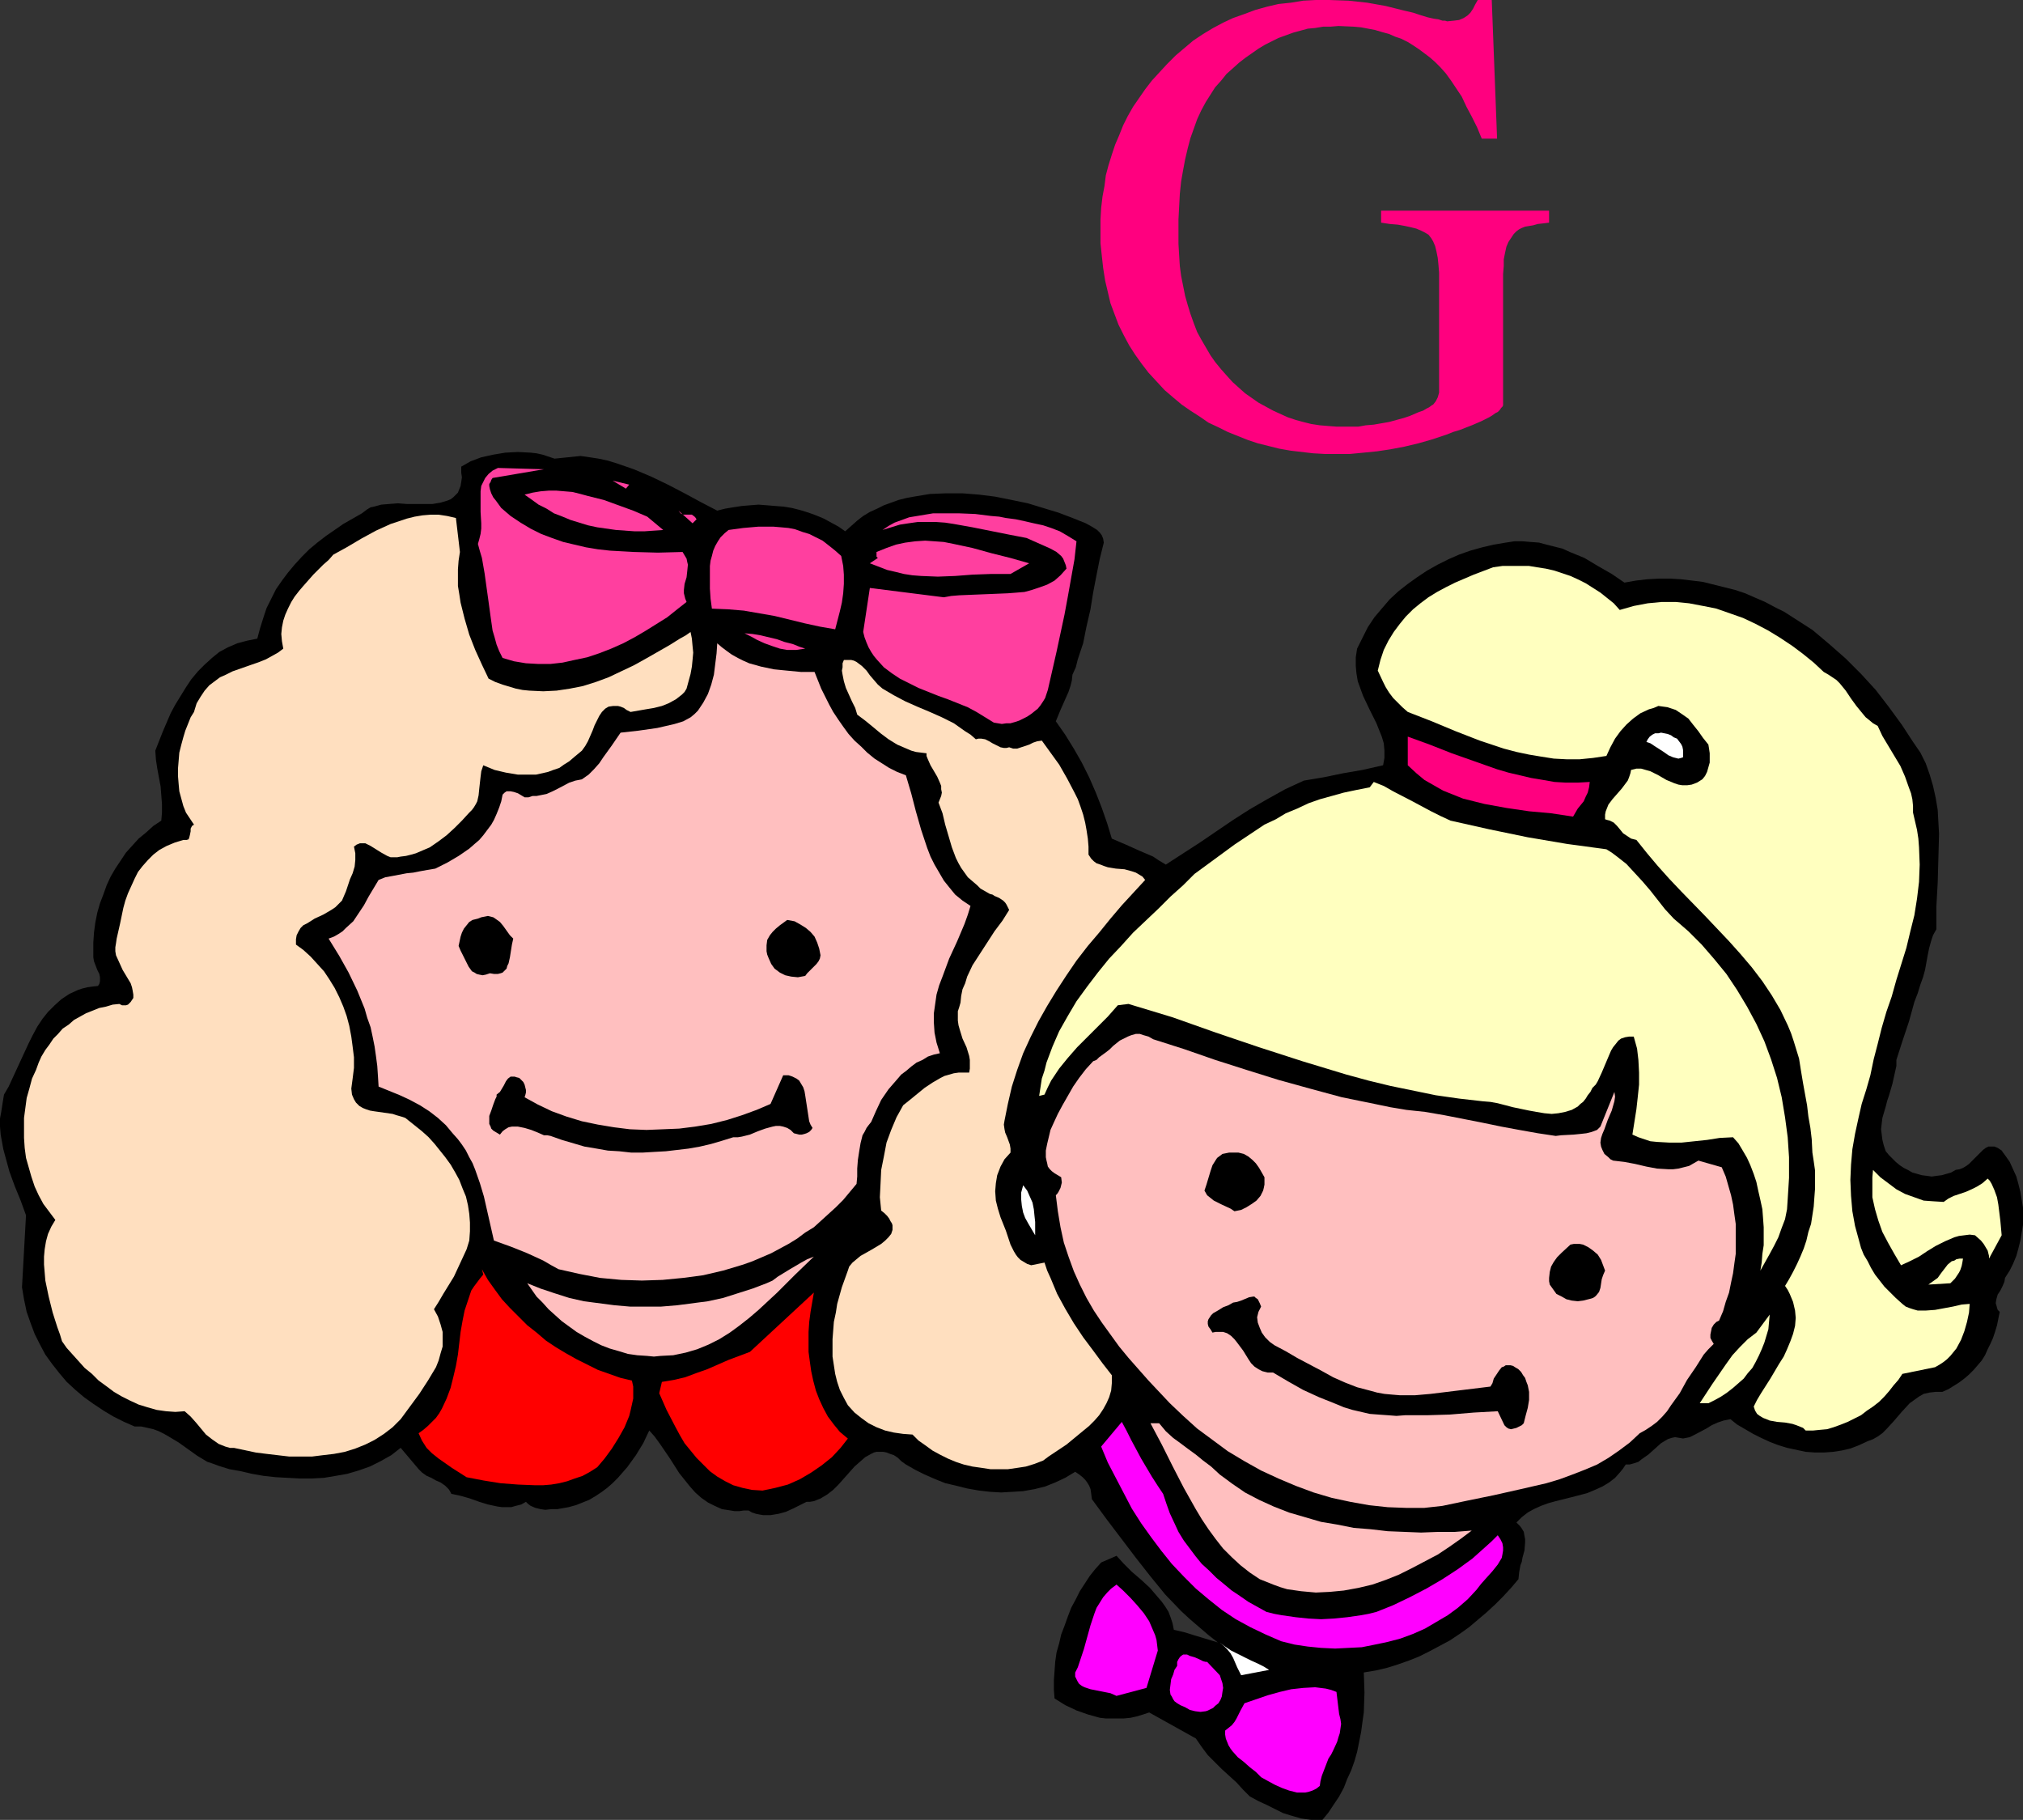
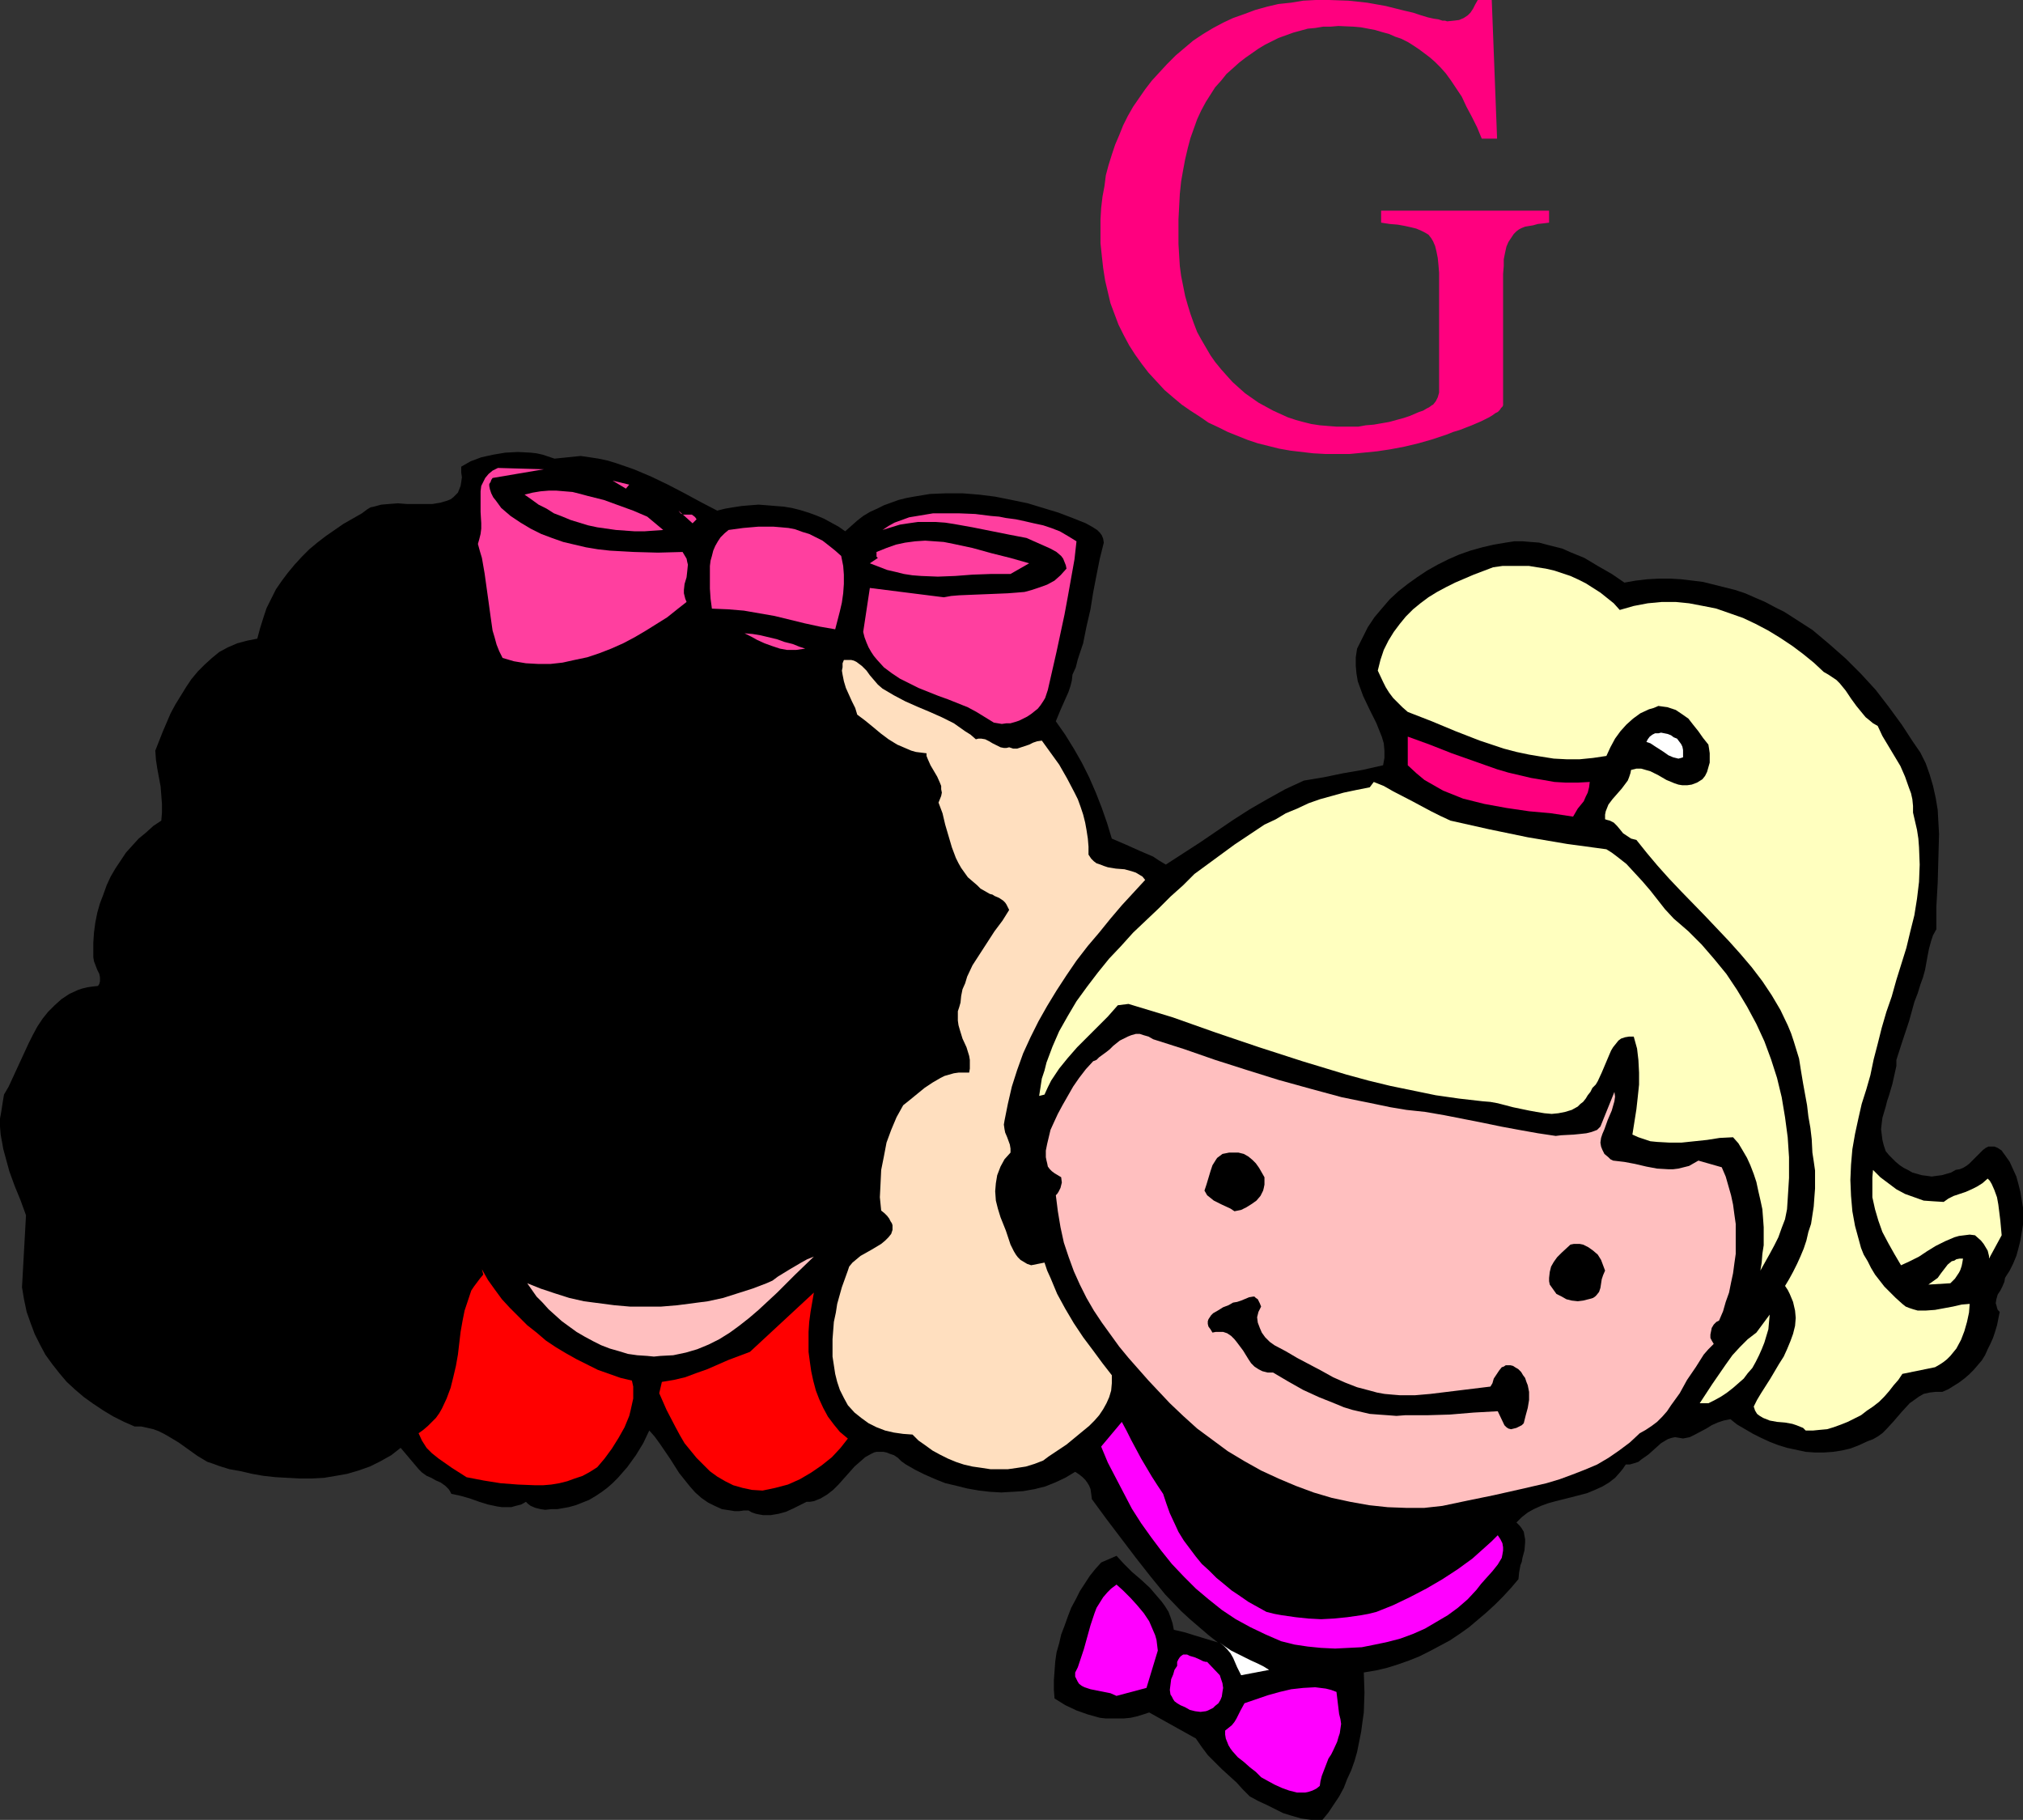
<svg xmlns="http://www.w3.org/2000/svg" xmlns:ns1="http://sodipodi.sourceforge.net/DTD/sodipodi-0.dtd" xmlns:ns2="http://www.inkscape.org/namespaces/inkscape" version="1.0" width="129.766mm" height="116.73mm" id="svg38" ns1:docname="Picture G.wmf">
  <rect width="100%" height="100%" fill="#333333" stroke="none" />
  <ns1:namedview id="namedview38" pagecolor="#ffffff" bordercolor="#000000" borderopacity="0.25" ns2:showpageshadow="2" ns2:pageopacity="0.0" ns2:pagecheckerboard="0" ns2:deskcolor="#d1d1d1" ns2:document-units="mm" />
  <defs id="defs1">
    <pattern id="WMFhbasepattern" patternUnits="userSpaceOnUse" width="6" height="6" x="0" y="0" />
  </defs>
  <path style="fill:#000000;fill-opacity:1;fill-rule:evenodd;stroke:none" d="m 140.753,110.539 2.262,0.323 2.101,0.323 2.262,0.485 2.101,0.646 4.202,1.454 4.202,1.778 4.04,1.939 4.04,2.101 3.878,2.101 4.04,2.101 1.939,-0.485 1.939,-0.323 2.101,-0.323 1.939,-0.162 2.101,-0.162 2.101,0.162 1.939,0.162 2.101,0.162 1.939,0.323 1.939,0.485 2.101,0.646 1.778,0.646 1.939,0.808 1.778,0.97 1.778,0.97 1.616,1.131 1.454,-1.293 1.454,-1.293 1.454,-1.131 1.616,-0.97 1.778,-0.808 1.616,-0.808 1.778,-0.646 1.778,-0.646 1.939,-0.485 1.778,-0.323 3.878,-0.646 3.878,-0.162 h 4.04 l 4.04,0.323 3.878,0.485 4.04,0.808 3.878,0.808 3.717,1.131 3.717,1.131 3.394,1.293 3.232,1.293 1.454,0.808 1.293,0.808 0.646,0.646 0.485,0.646 0.323,0.808 0.162,0.97 -0.97,3.879 -0.808,4.04 -0.808,4.202 -0.646,4.04 -0.97,4.202 -0.808,4.04 -1.293,3.879 -0.485,1.939 -0.808,1.778 -0.162,1.454 -0.323,1.293 -0.485,1.454 -0.646,1.454 -1.293,2.909 -1.131,2.747 2.262,3.232 2.101,3.394 1.939,3.394 1.778,3.555 1.616,3.717 1.454,3.717 1.293,3.717 1.131,3.717 3.394,1.454 3.232,1.454 3.394,1.454 1.454,0.97 1.616,0.97 8.242,-5.333 4.04,-2.747 4.04,-2.747 4.04,-2.586 4.202,-2.424 4.363,-2.424 4.525,-2.101 4.848,-0.808 4.686,-0.97 4.686,-0.808 5.01,-1.131 0.323,-1.778 v -1.778 l -0.162,-1.778 -0.485,-1.616 -0.646,-1.616 -0.646,-1.616 -1.616,-3.232 -1.616,-3.394 -0.646,-1.778 -0.646,-1.778 -0.323,-1.939 -0.162,-1.778 v -2.101 l 0.323,-2.101 1.293,-2.586 1.293,-2.586 1.616,-2.424 1.778,-2.101 1.939,-2.262 2.101,-1.939 2.262,-1.778 2.262,-1.616 2.424,-1.616 2.586,-1.454 2.586,-1.293 2.586,-1.131 2.747,-0.97 2.909,-0.808 2.747,-0.646 2.909,-0.485 2.101,-0.323 h 1.939 l 1.939,0.162 2.101,0.162 1.778,0.485 1.939,0.485 1.939,0.485 1.778,0.808 3.555,1.454 3.232,1.939 3.394,1.939 3.07,2.101 2.747,-0.485 2.747,-0.323 2.909,-0.162 h 2.747 l 2.586,0.162 2.747,0.323 2.586,0.323 2.586,0.646 2.586,0.646 2.586,0.646 2.424,0.808 2.586,1.131 2.262,0.97 2.424,1.293 2.262,1.131 2.262,1.454 2.262,1.454 2.262,1.454 4.04,3.394 4.04,3.555 3.717,3.717 3.555,3.879 3.232,4.202 3.07,4.202 2.747,4.202 1.778,2.586 1.293,2.586 0.97,2.747 0.808,2.747 0.646,2.909 0.485,2.909 0.162,2.909 0.162,2.909 -0.162,5.979 -0.162,5.818 -0.323,5.818 v 2.747 2.747 l -0.808,1.454 -0.485,1.454 -0.485,1.778 -0.323,1.616 -0.323,1.778 -0.323,1.778 -0.485,1.778 -0.646,1.778 -0.646,2.101 -0.808,2.101 -1.293,4.687 -1.616,4.848 -1.454,4.525 v 1.454 l -0.323,1.454 -0.646,2.909 -0.808,2.747 -0.485,1.454 -0.323,1.293 -0.808,2.747 -0.162,1.293 -0.162,1.454 0.162,1.293 0.162,1.293 0.323,1.293 0.485,1.454 0.808,0.97 0.808,0.808 0.808,0.808 0.97,0.808 0.97,0.646 0.97,0.485 1.131,0.646 1.131,0.323 1.131,0.323 1.293,0.162 1.131,0.162 1.131,-0.162 1.293,-0.162 1.131,-0.323 1.131,-0.323 1.131,-0.646 0.97,-0.162 0.808,-0.323 0.808,-0.485 0.646,-0.485 1.454,-1.454 1.293,-1.293 0.646,-0.646 0.646,-0.485 0.646,-0.323 h 0.808 0.646 l 0.808,0.323 0.97,0.646 0.323,0.485 0.485,0.646 1.131,1.616 0.808,1.778 0.808,1.778 0.485,1.778 0.485,1.939 0.323,1.939 0.323,1.939 v 2.101 1.939 l -0.323,1.939 -0.323,1.939 -0.485,1.939 -0.485,1.778 -0.808,1.939 -0.808,1.616 -1.131,1.778 -0.162,0.97 -0.485,1.131 -0.485,0.97 -0.646,0.97 -0.323,1.131 -0.162,0.97 0.162,0.485 0.162,0.646 0.162,0.485 0.485,0.485 -0.646,3.232 -0.485,1.616 -0.485,1.454 -0.646,1.454 -0.646,1.293 -0.646,1.454 -0.808,1.293 -0.97,1.131 -0.97,1.131 -1.131,1.131 -1.131,0.97 -1.293,0.97 -1.293,0.808 -1.293,0.808 -1.454,0.646 h -1.616 l -1.454,0.162 -1.454,0.323 -1.131,0.646 -1.131,0.808 -1.131,0.808 -1.939,2.101 -0.97,1.131 -0.97,1.131 -1.778,1.939 -0.97,0.97 -1.131,0.808 -1.131,0.646 -1.293,0.485 -2.101,0.97 -2.101,0.808 -2.101,0.485 -2.101,0.323 -2.262,0.162 h -2.101 l -2.262,-0.162 -2.262,-0.485 -2.262,-0.485 -2.101,-0.646 -2.101,-0.808 -2.101,-0.97 -1.939,-0.97 -1.939,-1.131 -1.939,-1.131 -1.616,-1.293 -1.616,0.323 -1.454,0.485 -1.454,0.646 -1.293,0.808 -2.747,1.454 -1.293,0.646 -1.616,0.323 -0.97,-0.162 -0.97,-0.162 -0.808,0.162 -0.97,0.323 -0.808,0.485 -0.808,0.485 -3.07,2.747 -1.616,1.131 -0.808,0.646 -0.97,0.323 -1.131,0.323 h -0.97 l -0.646,0.97 -0.646,0.808 -1.293,1.454 -1.454,1.131 -1.616,0.97 -1.778,0.808 -1.939,0.808 -3.717,0.97 -3.878,0.97 -1.778,0.485 -1.778,0.646 -1.778,0.808 -1.454,0.808 -1.454,1.131 -1.293,1.293 0.808,0.808 0.485,0.646 0.485,0.808 0.162,0.97 0.162,0.808 v 0.808 l -0.162,1.939 -0.485,1.778 -0.162,0.97 -0.323,0.808 -0.323,1.778 -0.162,1.616 -1.778,2.101 -1.939,2.101 -1.939,1.939 -2.101,1.939 -2.101,1.778 -2.101,1.778 -2.262,1.616 -2.424,1.616 -2.424,1.293 -2.424,1.293 -2.586,1.293 -2.424,0.97 -2.747,0.97 -2.586,0.808 -2.747,0.646 -2.909,0.485 0.162,4.848 -0.162,4.848 -0.323,2.262 -0.323,2.424 -0.485,2.424 -0.485,2.424 -0.646,2.262 -0.808,2.262 -0.97,2.101 -0.808,2.101 -1.131,2.101 -1.293,1.939 -1.293,1.939 -1.454,1.778 h -1.454 -1.293 l -1.293,-0.162 -1.131,-0.162 -2.262,-0.646 -2.101,-0.646 -3.878,-1.939 -2.101,-0.97 -2.101,-1.131 -1.616,-1.616 -1.616,-1.778 -1.778,-1.616 -1.778,-1.616 -1.778,-1.778 -1.616,-1.616 -1.454,-1.939 -1.454,-2.101 -11.312,-6.303 -1.454,0.485 -1.616,0.485 -1.454,0.323 -1.616,0.162 h -1.454 -1.454 -1.454 l -1.454,-0.162 -2.909,-0.808 -2.747,-0.97 -2.747,-1.293 -2.586,-1.616 -0.162,-2.101 v -2.262 l 0.162,-2.262 0.162,-2.262 0.323,-2.262 0.646,-2.262 0.485,-2.101 0.808,-2.101 0.808,-2.262 0.808,-2.101 1.131,-2.101 0.97,-1.939 2.424,-3.717 1.293,-1.616 1.454,-1.616 3.717,-1.616 1.778,1.939 1.939,1.939 2.262,1.939 2.101,1.939 1.939,2.262 0.97,1.131 0.808,1.131 0.808,1.293 0.485,1.293 0.485,1.454 0.323,1.616 2.747,0.646 2.586,0.808 5.333,1.616 -2.262,-1.778 -2.262,-1.939 -2.262,-1.939 -2.101,-1.939 -3.878,-4.04 -3.555,-4.363 -3.555,-4.525 -3.555,-4.687 -3.555,-4.687 -3.555,-4.848 -0.162,-1.293 -0.162,-1.131 -0.323,-0.808 -0.485,-0.808 -0.485,-0.646 -0.646,-0.646 -0.808,-0.646 -0.97,-0.646 -2.424,1.454 -2.424,1.131 -2.424,0.97 -2.586,0.646 -2.747,0.485 -2.586,0.162 -2.747,0.162 -2.747,-0.162 -2.747,-0.323 -2.747,-0.485 -2.586,-0.646 -2.747,-0.646 -2.424,-0.97 -2.586,-1.131 -2.262,-1.131 -2.262,-1.293 -1.131,-0.808 -0.808,-0.808 -0.97,-0.646 -0.97,-0.323 -0.808,-0.323 -0.808,-0.162 h -0.808 -0.808 l -0.646,0.162 -0.646,0.323 -1.454,0.808 -1.293,1.131 -1.293,1.131 -2.586,2.909 -1.293,1.454 -1.293,1.293 -1.454,1.131 -1.616,0.97 -0.808,0.323 -0.808,0.323 -0.97,0.162 h -0.808 l -1.616,0.808 -1.616,0.808 -1.778,0.808 -1.778,0.485 -1.939,0.323 h -1.778 l -0.97,-0.162 -0.808,-0.162 -0.97,-0.323 -0.808,-0.485 h -1.131 l -1.131,0.162 h -1.131 l -0.97,-0.162 -2.101,-0.323 -1.778,-0.808 -1.616,-0.808 -1.616,-1.131 -1.454,-1.293 -1.293,-1.454 -1.293,-1.616 -1.293,-1.616 -2.262,-3.555 -2.424,-3.555 -1.293,-1.778 -1.293,-1.454 -1.454,3.071 -1.778,2.909 -2.101,2.909 -2.262,2.586 -1.293,1.293 -1.293,1.131 -1.293,0.97 -1.454,0.97 -1.616,0.97 -1.616,0.646 -1.616,0.646 -1.778,0.485 -2.747,0.485 h -1.454 l -1.454,0.162 -1.131,-0.162 -1.293,-0.323 -1.131,-0.485 -0.646,-0.485 -0.485,-0.485 -1.131,0.646 -1.293,0.323 -1.131,0.323 h -1.131 -1.131 l -1.131,-0.162 -2.262,-0.485 -2.101,-0.646 -2.262,-0.808 -2.262,-0.646 -2.262,-0.485 -0.323,-0.646 -0.323,-0.485 -0.808,-0.808 -1.131,-0.808 -1.131,-0.485 -1.131,-0.646 -1.131,-0.485 -1.131,-0.808 -0.808,-0.808 -4.363,-5.171 -2.262,1.778 -2.586,1.454 -2.586,1.293 -2.747,0.97 -2.747,0.808 -2.747,0.485 -2.909,0.485 -2.909,0.162 h -2.909 l -3.07,-0.162 -2.909,-0.162 -2.909,-0.323 -2.747,-0.485 -2.747,-0.646 -2.747,-0.485 -2.586,-0.808 -1.293,-0.485 -1.454,-0.485 -2.424,-1.454 -2.262,-1.616 -1.131,-0.808 -1.131,-0.808 -2.424,-1.454 -1.131,-0.646 -1.293,-0.646 -1.293,-0.485 -1.454,-0.323 -1.454,-0.323 h -1.616 l -2.586,-1.131 -2.586,-1.293 -2.424,-1.454 -2.424,-1.616 -2.262,-1.616 -2.101,-1.778 -2.101,-1.939 -1.778,-2.101 -1.778,-2.262 L 10.989,328.384 9.696,325.96 8.403,323.374 7.434,320.788 6.464,318.041 5.818,314.97 5.333,312.062 6.302,294.608 5.01,291.053 3.555,287.497 2.262,283.942 1.293,280.387 0.808,278.609 0.485,276.831 0.162,275.054 0,273.114 v -1.939 l 0.323,-1.778 0.323,-2.101 0.323,-1.939 1.131,-1.939 0.97,-2.101 1.939,-4.202 1.939,-4.202 0.97,-1.939 1.131,-2.101 1.293,-1.939 1.293,-1.616 1.616,-1.616 1.616,-1.454 1.939,-1.293 2.101,-0.97 0.97,-0.323 1.293,-0.323 1.131,-0.162 1.454,-0.162 0.323,-0.485 0.162,-0.646 v -0.97 l -0.162,-0.808 -0.485,-0.97 -0.808,-2.101 -0.162,-0.97 v -0.485 -0.646 -2.424 l 0.162,-2.424 0.323,-2.424 0.485,-2.424 0.646,-2.262 0.808,-2.101 0.808,-2.262 0.97,-2.101 1.131,-1.939 1.293,-1.939 1.293,-1.939 1.454,-1.616 1.616,-1.778 1.778,-1.454 1.778,-1.616 1.939,-1.293 0.162,-1.939 v -2.101 l -0.162,-2.101 -0.162,-2.101 -0.808,-4.363 -0.323,-2.101 -0.162,-2.262 1.778,-4.525 1.939,-4.525 1.131,-2.101 1.293,-2.101 1.293,-2.101 1.293,-1.939 1.616,-1.939 1.616,-1.616 1.778,-1.616 1.778,-1.454 2.101,-1.131 2.262,-0.97 2.424,-0.646 2.424,-0.485 0.646,-2.424 0.808,-2.586 0.808,-2.424 1.131,-2.262 1.131,-2.262 1.454,-2.101 1.454,-1.939 1.616,-1.939 1.778,-1.939 1.778,-1.778 1.939,-1.616 2.101,-1.616 2.101,-1.454 2.101,-1.454 2.262,-1.293 2.262,-1.293 0.646,-0.485 0.646,-0.485 0.808,-0.485 0.808,-0.162 1.778,-0.485 1.939,-0.162 2.101,-0.162 2.101,0.162 h 4.363 1.939 l 1.939,-0.323 1.616,-0.485 0.808,-0.323 0.646,-0.485 0.485,-0.485 0.646,-0.646 0.323,-0.808 0.323,-0.808 0.162,-0.97 0.162,-1.131 -0.162,-1.131 v -1.454 l 2.262,-1.293 2.586,-0.97 2.909,-0.646 2.909,-0.485 3.07,-0.162 3.07,0.162 1.454,0.162 1.454,0.323 1.454,0.485 1.454,0.485 z" id="path1" />
  <path style="fill:#ff3f9f;fill-opacity:1;fill-rule:evenodd;stroke:none" d="m 119.422,115.872 -0.323,0.485 -0.162,0.485 -0.323,0.485 v 0.485 l 0.162,0.808 0.323,0.97 0.485,0.97 0.646,0.808 1.293,1.778 2.262,1.939 2.424,1.616 2.424,1.454 2.586,1.293 2.586,0.97 2.747,0.97 2.747,0.646 2.747,0.646 2.909,0.485 2.909,0.323 2.909,0.162 2.909,0.162 5.818,0.162 5.979,-0.162 0.485,0.808 0.485,0.808 0.162,0.808 0.162,0.646 -0.162,1.616 -0.162,1.454 -0.485,1.616 -0.162,1.454 v 0.808 l 0.162,0.646 0.162,0.646 0.323,0.808 -2.262,1.778 -2.424,1.939 -2.586,1.616 -2.586,1.616 -2.747,1.616 -2.747,1.454 -2.909,1.293 -2.909,1.131 -2.909,0.97 -3.07,0.646 -2.909,0.646 -2.909,0.323 h -3.07 l -2.909,-0.162 -2.909,-0.485 -2.747,-0.808 -0.808,-1.616 -0.646,-1.616 -0.485,-1.778 -0.485,-1.616 -0.485,-3.394 -0.485,-3.555 -0.97,-6.949 -0.646,-3.717 -0.485,-1.616 -0.485,-1.778 0.323,-1.131 0.323,-1.293 0.162,-1.293 v -1.293 l -0.162,-2.747 v -2.586 -1.293 -1.131 l 0.162,-1.293 0.485,-0.97 0.485,-0.97 0.808,-0.97 0.97,-0.808 1.293,-0.646 11.15,0.323 z" id="path2" />
  <path style="fill:#ff3f9f;fill-opacity:1;fill-rule:evenodd;stroke:none" d="m 151.742,118.457 -3.232,-1.939 4.04,0.97 z" id="path3" />
  <path style="fill:#ff3f9f;fill-opacity:1;fill-rule:evenodd;stroke:none" d="m 156.913,125.245 3.878,3.232 -2.262,0.162 -2.262,0.162 h -2.424 l -2.262,-0.162 -2.262,-0.162 -2.262,-0.323 -2.262,-0.323 -2.262,-0.485 -2.101,-0.646 -2.101,-0.646 -1.939,-0.808 -2.101,-0.808 -1.778,-1.131 -1.939,-0.97 -1.778,-1.293 -1.616,-1.131 1.939,-0.485 1.939,-0.323 1.939,-0.162 h 1.939 l 1.939,0.162 1.939,0.162 1.939,0.485 1.778,0.485 3.878,0.97 3.555,1.293 3.555,1.293 z" id="path4" />
  <path style="fill:#ff3f9f;fill-opacity:1;fill-rule:evenodd;stroke:none" d="m 154.813,119.265 8.726,4.202 z" id="path5" />
  <path style="fill:#ff3f9f;fill-opacity:1;fill-rule:evenodd;stroke:none" d="m 168.872,125.891 -0.97,0.97 -3.394,-3.071 0.485,0.646 0.646,0.323 h 0.97 0.646 0.485 l 0.646,0.485 0.162,0.162 z" id="path6" />
  <path style="fill:#ff3f9f;fill-opacity:1;fill-rule:evenodd;stroke:none" d="m 260.984,131.224 -0.485,4.363 -0.808,4.525 -0.808,4.525 -0.808,4.363 -1.939,9.05 -2.101,9.212 -0.323,0.97 -0.323,0.97 -0.485,0.808 -0.646,0.97 -0.646,0.808 -0.808,0.646 -0.808,0.646 -0.97,0.646 -0.97,0.485 -0.97,0.485 -0.97,0.323 -1.131,0.323 h -0.97 l -1.131,0.162 -0.97,-0.162 -0.97,-0.162 -2.101,-1.293 -2.101,-1.293 -2.101,-1.131 -2.424,-0.97 -2.424,-0.97 -2.262,-0.808 -4.848,-1.939 -2.262,-1.131 -2.262,-1.131 -1.939,-1.293 -1.939,-1.454 -1.616,-1.778 -0.808,-0.97 -0.646,-0.97 -0.646,-1.131 -0.485,-1.131 -0.485,-1.293 -0.323,-1.293 1.616,-10.666 17.938,2.262 1.778,-0.323 1.939,-0.162 3.878,-0.162 4.04,-0.162 3.878,-0.162 2.101,-0.162 1.939,-0.162 1.778,-0.485 1.939,-0.646 1.778,-0.646 1.778,-0.97 1.454,-1.293 1.454,-1.616 -0.162,-0.808 -0.323,-0.808 -0.323,-0.808 -0.485,-0.646 -1.131,-0.97 -1.454,-0.808 -1.454,-0.646 -1.454,-0.646 -1.454,-0.646 -1.454,-0.646 -4.202,-0.808 -8.888,-1.778 -4.525,-0.808 -2.101,-0.323 -2.262,-0.162 h -2.262 -2.101 l -2.262,0.323 -2.101,0.323 -2.101,0.646 -2.101,0.646 1.454,-0.97 1.454,-0.808 1.778,-0.646 1.778,-0.646 1.939,-0.323 1.939,-0.323 1.939,-0.323 h 1.939 4.202 l 4.04,0.162 3.878,0.485 1.939,0.162 1.616,0.323 2.424,0.323 2.262,0.485 2.101,0.485 2.262,0.485 1.939,0.646 2.101,0.808 1.939,1.131 z" id="path7" />
-   <path style="fill:#ffdfbf;fill-opacity:1;fill-rule:evenodd;stroke:none" d="m 111.504,133.81 -0.323,2.101 -0.162,2.101 v 1.939 2.101 l 0.323,1.939 0.323,2.101 0.97,3.879 1.131,3.879 1.454,3.717 1.616,3.555 1.616,3.394 1.616,0.808 1.778,0.646 1.616,0.485 1.616,0.485 1.616,0.323 1.616,0.162 3.394,0.162 3.232,-0.162 3.232,-0.485 3.232,-0.646 3.07,-0.97 3.07,-1.131 3.07,-1.454 3.07,-1.454 2.909,-1.616 5.656,-3.232 2.586,-1.616 1.454,-0.808 1.131,-0.808 0.323,1.616 0.162,1.778 0.162,1.616 -0.162,1.778 -0.162,1.616 -0.323,1.778 -0.97,3.555 -0.485,0.808 -0.646,0.646 -1.454,1.131 -1.778,0.97 -1.616,0.646 -1.939,0.485 -1.939,0.323 -3.717,0.646 -0.97,-0.485 -0.646,-0.485 -0.808,-0.323 -0.646,-0.162 h -0.646 -0.485 l -1.131,0.162 -0.808,0.485 -0.808,0.808 -0.646,0.97 -0.485,0.97 -0.646,1.293 -0.485,1.293 -1.131,2.586 -0.646,1.131 -0.808,1.131 -0.97,0.808 -0.97,0.808 -1.131,0.97 -1.293,0.808 -1.131,0.808 -1.454,0.485 -1.293,0.485 -1.454,0.323 -1.454,0.323 h -1.293 -1.616 -1.454 l -2.909,-0.485 -2.747,-0.646 -2.747,-1.131 -0.485,1.454 -0.162,1.293 -0.162,1.454 -0.162,1.454 -0.162,1.616 -0.323,1.454 -0.323,0.646 -0.485,0.808 -0.485,0.646 -0.646,0.646 -1.778,1.939 -1.778,1.778 -1.939,1.778 -1.939,1.454 -2.101,1.454 -2.262,0.97 -1.131,0.485 -1.131,0.323 -1.293,0.323 -1.293,0.162 -0.808,0.162 h -0.808 -0.808 l -0.808,-0.323 -1.454,-0.808 -1.293,-0.808 -1.293,-0.808 -0.646,-0.323 -0.646,-0.323 h -0.646 -0.646 l -0.808,0.323 -0.646,0.485 0.162,0.808 0.162,0.808 v 1.616 l -0.162,1.616 -0.485,1.616 -0.646,1.454 -0.485,1.454 -0.485,1.454 -0.485,1.131 -0.485,1.131 -0.808,0.808 -0.808,0.808 -0.97,0.646 -1.939,1.131 -2.101,0.97 -1.778,1.131 -0.97,0.485 -0.646,0.646 -0.485,0.808 -0.485,0.97 -0.162,0.97 v 1.293 l 1.778,1.293 1.778,1.616 1.616,1.778 1.616,1.778 1.293,1.939 1.293,2.101 1.131,2.262 0.97,2.262 0.808,2.262 0.646,2.424 0.485,2.586 0.323,2.424 0.323,2.586 v 2.586 l -0.323,2.586 -0.323,2.424 0.162,1.454 0.485,1.131 0.485,0.808 0.808,0.808 0.808,0.485 0.808,0.323 0.97,0.323 0.97,0.162 2.262,0.323 2.262,0.323 0.97,0.323 1.131,0.323 0.97,0.323 0.808,0.646 1.616,1.293 1.616,1.293 1.616,1.454 1.454,1.616 1.293,1.616 1.293,1.616 1.293,1.778 1.131,1.939 0.97,1.778 0.808,2.101 0.808,1.939 0.485,2.101 0.323,2.101 0.162,2.101 v 2.101 l -0.162,2.262 -0.646,2.101 -0.97,2.101 -2.101,4.525 -1.293,2.101 -1.293,2.101 -1.131,1.939 -1.131,1.778 0.97,1.778 0.646,1.939 0.485,1.778 v 1.778 1.778 l -0.485,1.616 -0.485,1.778 -0.646,1.616 -0.97,1.616 -0.97,1.616 -2.101,3.232 -2.262,3.071 -2.262,3.071 -1.939,1.939 -2.101,1.616 -2.262,1.454 -2.262,1.131 -2.424,0.97 -2.586,0.808 -2.586,0.485 -2.747,0.323 -2.586,0.323 h -2.747 -2.747 l -2.747,-0.323 -2.747,-0.323 -2.586,-0.323 -5.333,-1.131 h -0.97 l -1.131,-0.323 -0.808,-0.323 -0.808,-0.323 -1.616,-1.131 -1.454,-1.131 -2.424,-2.909 -1.293,-1.454 -1.454,-1.293 -2.262,0.162 -2.262,-0.162 -2.262,-0.323 -2.262,-0.646 -2.101,-0.646 -2.101,-0.97 -1.939,-0.97 -1.939,-1.131 -1.939,-1.454 -1.778,-1.293 -1.616,-1.616 -1.778,-1.454 -1.454,-1.616 -1.454,-1.616 -1.454,-1.616 -1.131,-1.616 -0.485,-1.616 -0.646,-1.778 -1.131,-3.555 -0.97,-3.879 -0.808,-3.879 -0.162,-1.939 -0.162,-1.939 v -1.939 l 0.162,-1.778 0.323,-1.939 0.485,-1.778 0.808,-1.778 0.97,-1.616 -1.454,-1.939 -1.454,-1.939 -1.131,-2.101 -0.97,-2.101 -0.808,-2.424 -0.646,-2.262 -0.646,-2.262 -0.323,-2.424 -0.162,-2.424 v -2.424 -2.424 l 0.323,-2.424 0.323,-2.424 0.646,-2.262 0.646,-2.424 0.97,-2.101 0.646,-1.778 0.646,-1.454 0.97,-1.616 0.97,-1.293 0.97,-1.454 1.131,-1.131 1.131,-1.293 1.454,-0.97 1.293,-1.131 1.454,-0.808 1.454,-0.808 1.616,-0.646 1.616,-0.646 1.616,-0.323 1.616,-0.485 1.616,-0.162 0.646,0.323 h 0.485 0.485 l 0.485,-0.162 0.323,-0.323 0.323,-0.323 0.646,-0.97 v -0.808 l -0.162,-0.97 -0.162,-0.808 -0.323,-0.97 -0.97,-1.616 -0.97,-1.616 -0.808,-1.778 -0.808,-1.778 -0.162,-0.97 v -0.97 l 0.162,-0.97 0.162,-1.131 0.808,-3.555 0.808,-3.879 0.485,-1.778 0.646,-1.778 0.808,-1.778 0.808,-1.778 0.808,-1.616 1.131,-1.454 1.293,-1.454 1.293,-1.293 1.454,-1.131 1.778,-0.97 1.939,-0.808 2.101,-0.646 h 0.323 0.485 l 0.485,-0.162 0.162,-0.485 0.162,-0.646 0.162,-0.808 v -0.646 l 0.323,-0.646 0.485,-0.323 -0.97,-1.454 -0.97,-1.454 -0.646,-1.616 -0.485,-1.778 -0.485,-1.778 -0.162,-1.778 -0.162,-1.939 v -1.778 l 0.162,-1.939 0.162,-1.939 0.485,-1.939 0.485,-1.778 0.485,-1.616 0.646,-1.616 0.646,-1.616 0.808,-1.293 0.646,-2.101 0.97,-1.616 0.97,-1.454 1.131,-1.293 1.293,-0.97 1.293,-0.97 1.454,-0.646 1.616,-0.808 3.232,-1.131 3.232,-1.131 1.616,-0.646 1.454,-0.808 1.454,-0.808 1.293,-0.97 -0.323,-1.778 -0.162,-1.778 0.162,-1.616 0.323,-1.616 0.485,-1.454 0.646,-1.454 0.808,-1.616 0.808,-1.293 1.131,-1.454 0.97,-1.131 2.424,-2.747 2.424,-2.424 1.293,-1.131 1.131,-1.293 3.232,-1.778 3.555,-2.101 3.555,-1.939 3.555,-1.616 1.939,-0.646 1.939,-0.646 1.939,-0.485 1.939,-0.323 1.939,-0.162 h 1.939 l 2.101,0.323 2.101,0.485 z" id="path8" />
  <path style="fill:#ff3f9f;fill-opacity:1;fill-rule:evenodd;stroke:none" d="m 203.939,134.78 0.485,2.424 0.162,2.101 v 2.262 l -0.162,2.262 -0.323,2.262 -0.485,2.101 -1.131,4.363 -3.717,-0.646 -3.717,-0.808 -7.272,-1.778 -3.717,-0.646 -3.717,-0.646 -3.878,-0.323 -3.878,-0.162 -0.323,-2.424 -0.162,-2.424 v -2.747 -2.747 l 0.162,-1.293 0.323,-1.131 0.323,-1.293 0.485,-1.131 0.646,-1.131 0.646,-0.97 0.97,-0.97 0.97,-0.808 3.555,-0.485 3.717,-0.323 h 3.555 l 1.939,0.162 1.778,0.162 1.616,0.323 1.778,0.646 1.616,0.485 1.616,0.808 1.616,0.808 1.454,1.131 1.616,1.293 z" id="path9" />
  <path style="fill:#ff3f9f;fill-opacity:1;fill-rule:evenodd;stroke:none" d="m 249.51,136.557 -4.525,2.586 h -4.686 l -4.525,0.162 -4.202,0.323 -4.202,0.162 -4.04,-0.162 -2.101,-0.162 -2.101,-0.323 -1.939,-0.485 -2.101,-0.485 -2.101,-0.808 -2.101,-0.808 1.939,-1.293 -0.323,-0.323 v -0.323 -0.323 -0.485 l 2.424,-0.97 2.262,-0.808 2.262,-0.485 2.424,-0.323 2.424,-0.162 2.262,0.162 2.262,0.162 2.424,0.485 4.525,0.97 4.686,1.293 4.525,1.131 z" id="path10" />
  <path style="fill:#ffffbf;fill-opacity:1;fill-rule:evenodd;stroke:none" d="m 392.688,147.87 3.394,-0.97 3.394,-0.646 3.394,-0.323 h 3.394 l 3.232,0.323 3.394,0.646 3.232,0.646 3.232,1.131 3.232,1.131 3.07,1.454 3.07,1.616 2.909,1.778 2.909,1.939 2.586,1.939 2.586,2.101 2.424,2.262 1.131,0.646 0.97,0.646 0.97,0.646 0.808,0.808 1.454,1.778 1.293,1.939 1.293,1.778 1.454,1.778 0.808,0.97 0.808,0.646 0.97,0.808 1.131,0.646 1.131,2.424 1.454,2.424 1.454,2.424 1.454,2.424 1.131,2.586 0.97,2.747 0.485,1.293 0.323,1.454 0.162,1.616 v 1.616 l 0.485,2.101 0.485,2.101 0.323,2.101 0.162,2.101 0.162,4.202 -0.162,4.202 -0.485,4.04 -0.646,4.04 -0.97,3.879 -0.97,4.04 -2.424,7.757 -1.131,4.04 -1.293,3.717 -1.131,3.879 -0.97,3.879 -0.97,3.717 -0.808,3.879 -0.97,3.394 -1.131,3.555 -0.808,3.555 -0.808,3.717 -0.646,3.717 -0.323,3.717 -0.162,3.717 0.162,3.879 0.323,3.717 0.646,3.555 0.97,3.555 0.485,1.778 0.646,1.616 0.97,1.616 0.808,1.616 0.97,1.616 1.131,1.454 1.131,1.454 1.454,1.454 1.293,1.293 1.616,1.454 0.808,0.646 0.808,0.323 0.97,0.323 1.131,0.323 h 0.97 0.97 l 2.262,-0.162 4.363,-0.808 2.101,-0.485 1.939,-0.162 -0.162,2.101 -0.485,2.262 -0.646,2.262 -0.808,2.101 -1.131,2.101 -1.454,1.778 -0.808,0.808 -0.808,0.646 -0.97,0.646 -1.131,0.646 -7.918,1.616 -0.97,1.454 -1.131,1.293 -1.131,1.454 -1.131,1.293 -1.293,1.293 -1.454,1.131 -1.454,0.97 -1.454,1.131 -1.616,0.808 -1.616,0.808 -1.616,0.646 -1.778,0.646 -1.616,0.485 -1.778,0.162 -1.616,0.162 h -1.778 l -0.646,-0.646 -0.808,-0.323 -0.808,-0.323 -0.97,-0.323 -1.778,-0.323 -1.939,-0.162 -1.778,-0.323 -0.808,-0.323 -0.808,-0.323 -0.808,-0.485 -0.646,-0.485 -0.485,-0.808 -0.323,-0.97 0.808,-1.616 0.97,-1.616 2.262,-3.555 2.101,-3.555 1.131,-1.778 0.808,-1.778 0.808,-1.939 0.646,-1.778 0.485,-1.939 0.162,-1.939 -0.162,-1.778 -0.485,-2.101 -0.808,-1.939 -0.485,-0.97 -0.646,-0.97 0.97,-1.616 0.97,-1.778 0.97,-1.939 0.808,-1.778 0.808,-1.939 0.646,-1.939 0.485,-2.101 0.646,-1.939 0.323,-2.101 0.323,-2.101 0.162,-2.262 0.162,-2.101 v -2.262 -2.101 l -0.323,-2.262 -0.323,-2.101 -0.162,-3.232 -0.323,-2.747 -0.485,-2.747 -0.323,-2.747 -0.97,-5.333 -0.485,-2.909 -0.485,-3.071 -0.646,-2.101 -0.646,-2.101 -0.646,-1.939 -0.808,-1.939 -1.778,-3.717 -2.101,-3.555 -2.262,-3.394 -2.586,-3.394 -2.747,-3.232 -2.747,-3.071 -5.818,-6.141 -5.818,-5.979 -2.909,-3.071 -2.747,-3.071 -2.586,-3.071 -2.586,-3.232 -0.646,-0.162 -0.646,-0.162 -0.97,-0.646 -0.97,-0.646 -0.646,-0.808 -0.808,-0.97 -0.808,-0.808 -0.97,-0.485 -0.646,-0.162 -0.485,-0.162 v -1.131 l 0.162,-0.808 0.323,-0.808 0.323,-0.808 0.97,-1.293 1.131,-1.293 1.131,-1.293 0.97,-1.293 0.485,-0.646 0.323,-0.808 0.323,-0.97 0.162,-0.808 1.293,-0.323 h 1.131 l 1.131,0.323 1.131,0.323 1.939,0.97 1.939,1.131 1.939,0.808 0.97,0.323 0.97,0.162 h 1.131 l 1.131,-0.162 1.293,-0.485 1.293,-0.808 0.646,-0.808 0.485,-0.97 0.323,-1.131 0.323,-1.131 v -1.131 -1.131 l -0.162,-1.131 -0.162,-0.97 -1.293,-1.616 -1.131,-1.616 -1.293,-1.616 -1.131,-1.454 -1.616,-1.131 -1.454,-0.97 -0.97,-0.323 -0.97,-0.323 -1.131,-0.162 -1.131,-0.162 -1.131,0.485 -1.131,0.323 -2.101,0.97 -1.778,1.293 -1.616,1.454 -1.454,1.616 -1.293,1.778 -1.131,2.101 -0.97,2.101 -3.232,0.485 -3.232,0.323 h -3.232 l -3.07,-0.162 -3.07,-0.485 -2.909,-0.485 -3.07,-0.646 -3.07,-0.808 -2.909,-0.97 -2.909,-0.97 -5.818,-2.262 -5.818,-2.424 -5.818,-2.262 -1.293,-1.131 -1.131,-1.131 -1.131,-1.131 -0.97,-1.293 -0.808,-1.293 -0.646,-1.293 -1.293,-2.747 0.646,-2.586 0.808,-2.424 1.131,-2.262 1.293,-2.101 1.454,-1.939 1.454,-1.778 1.778,-1.778 1.778,-1.454 1.939,-1.454 2.101,-1.293 2.101,-1.131 2.262,-1.131 4.525,-1.939 4.686,-1.778 2.262,-0.323 h 2.101 2.262 2.101 l 1.939,0.323 2.101,0.323 2.101,0.485 1.939,0.646 1.939,0.646 1.778,0.808 1.939,0.97 1.778,1.131 1.778,1.131 1.616,1.293 1.616,1.293 z" id="path11" />
  <path style="fill:#ff3f9f;fill-opacity:1;fill-rule:evenodd;stroke:none" d="m 195.213,157.243 -1.131,0.162 -1.131,0.162 h -2.101 l -1.778,-0.323 -1.939,-0.646 -1.778,-0.646 -1.778,-0.808 -1.454,-0.808 -1.616,-0.808 1.939,0.162 1.939,0.323 4.04,0.97 1.778,0.646 1.939,0.485 1.616,0.646 z" id="path12" />
-   <path style="fill:#ffbfbf;fill-opacity:1;fill-rule:evenodd;stroke:none" d="m 197.475,162.899 1.616,4.04 0.97,1.939 0.97,1.939 0.97,1.778 1.293,1.939 1.131,1.616 1.293,1.778 1.454,1.616 1.616,1.454 1.454,1.454 1.778,1.454 1.778,1.131 1.778,1.131 1.939,0.97 2.101,0.808 1.293,4.363 1.131,4.363 1.293,4.525 1.454,4.363 0.808,2.101 0.97,1.939 1.131,1.939 1.131,1.939 1.293,1.616 1.454,1.778 1.778,1.454 1.939,1.293 -0.646,2.101 -0.808,2.262 -1.778,4.202 -1.939,4.202 -1.616,4.363 -0.808,2.101 -0.646,2.262 -0.323,2.262 -0.323,2.262 v 2.262 l 0.162,2.424 0.485,2.424 0.808,2.586 -1.454,0.323 -1.454,0.485 -1.293,0.808 -1.454,0.646 -1.293,0.97 -1.131,0.97 -1.293,0.97 -0.97,1.131 -2.101,2.424 -1.778,2.586 -1.293,2.747 -1.131,2.586 -0.646,0.808 -0.485,0.646 -0.485,0.97 -0.485,0.808 -0.485,1.939 -0.323,1.939 -0.323,2.101 -0.162,2.101 v 1.939 l -0.162,1.778 -1.616,1.939 -1.616,1.939 -1.778,1.778 -1.778,1.616 -1.778,1.616 -1.778,1.616 -2.101,1.293 -1.939,1.454 -2.101,1.293 -2.101,1.131 -2.101,1.131 -2.262,0.97 -2.262,0.97 -2.262,0.808 -4.848,1.454 -4.848,1.131 -4.848,0.646 -5.01,0.485 -5.01,0.162 -5.01,-0.162 -5.171,-0.485 -5.01,-0.97 -5.01,-1.131 -1.778,-0.97 -1.939,-1.131 -3.878,-1.778 -4.04,-1.616 -4.04,-1.454 -0.808,-3.555 -0.808,-3.555 -0.808,-3.555 -0.97,-3.232 -1.131,-3.232 -0.646,-1.616 -0.808,-1.454 -0.808,-1.616 -0.97,-1.454 -0.97,-1.293 -1.293,-1.454 -1.616,-1.939 -1.939,-1.778 -2.101,-1.616 -2.262,-1.454 -2.424,-1.293 -2.424,-1.131 -5.171,-2.101 -0.162,-2.586 -0.162,-2.424 -0.323,-2.424 -0.323,-2.262 -0.485,-2.424 -0.485,-2.262 -0.808,-2.262 -0.646,-2.262 -1.778,-4.363 -2.101,-4.363 -2.262,-4.04 -2.586,-4.202 1.293,-0.485 1.131,-0.646 0.97,-0.646 0.808,-0.808 1.778,-1.616 1.293,-1.939 1.293,-1.939 1.131,-2.101 2.424,-4.04 1.616,-0.646 1.778,-0.323 3.394,-0.646 1.616,-0.162 1.616,-0.323 1.778,-0.323 1.939,-0.323 2.909,-1.454 2.747,-1.616 2.586,-1.778 1.293,-1.131 1.131,-0.97 0.97,-1.131 0.97,-1.293 0.97,-1.293 0.646,-1.131 0.646,-1.454 0.646,-1.616 0.485,-1.454 0.323,-1.616 0.485,-0.485 0.485,-0.323 h 0.485 0.485 l 0.808,0.162 0.97,0.323 0.808,0.485 0.808,0.485 h 0.97 l 0.485,-0.162 0.485,-0.162 h 0.97 l 0.808,-0.162 1.616,-0.323 1.454,-0.646 1.293,-0.646 2.747,-1.454 1.454,-0.485 1.616,-0.323 1.616,-1.131 1.293,-1.293 1.293,-1.454 0.97,-1.454 2.101,-2.909 2.101,-3.071 4.363,-0.485 4.525,-0.646 2.101,-0.485 2.101,-0.485 2.101,-0.646 1.778,-0.97 0.97,-0.808 0.808,-0.808 0.646,-0.97 0.646,-0.97 1.131,-2.101 0.808,-2.262 0.646,-2.424 0.323,-2.586 0.323,-2.586 0.162,-2.424 1.131,0.97 1.293,0.97 1.131,0.808 1.454,0.808 1.293,0.646 1.454,0.646 2.909,0.808 3.07,0.646 3.232,0.323 3.394,0.323 z" id="path13" />
  <path style="fill:#ffdfbf;fill-opacity:1;fill-rule:evenodd;stroke:none" d="m 213.958,166.939 2.747,1.616 2.747,1.454 2.909,1.293 3.07,1.293 2.909,1.293 2.909,1.454 2.747,1.939 1.293,0.808 1.293,1.131 0.646,-0.162 h 0.646 l 0.97,0.162 0.97,0.485 0.808,0.485 0.97,0.485 0.97,0.485 0.808,0.162 h 0.646 l 0.646,-0.162 0.97,0.323 h 0.97 l 0.97,-0.323 0.97,-0.323 0.97,-0.323 0.97,-0.485 0.97,-0.323 1.131,-0.162 2.101,2.909 2.101,2.909 1.939,3.394 1.778,3.394 0.808,1.616 0.646,1.778 0.646,1.939 0.485,1.939 0.323,1.778 0.323,2.101 0.162,1.939 v 1.939 l 0.646,0.97 0.646,0.646 0.646,0.485 0.97,0.323 0.808,0.323 0.97,0.323 1.939,0.323 2.101,0.162 1.778,0.485 0.97,0.323 0.808,0.485 0.808,0.485 0.646,0.808 -5.656,6.141 -2.747,3.232 -2.747,3.394 -2.747,3.232 -2.747,3.555 -2.424,3.555 -2.424,3.717 -2.262,3.717 -2.101,3.717 -1.939,3.879 -1.778,3.879 -1.454,4.04 -1.293,4.04 -0.97,4.202 -0.808,4.04 -0.162,0.97 0.162,1.131 0.162,0.808 0.485,1.131 0.646,1.778 0.162,0.97 v 0.97 l -1.454,1.616 -0.97,1.778 -0.808,2.101 -0.323,1.939 -0.162,1.939 0.162,2.262 0.485,1.939 0.646,2.101 0.646,1.616 0.646,1.616 1.131,3.394 0.808,1.616 0.485,0.808 0.485,0.646 0.646,0.646 0.808,0.485 0.808,0.485 0.97,0.323 3.232,-0.646 0.646,1.939 0.808,1.778 1.616,3.879 1.939,3.555 2.101,3.555 2.262,3.394 2.424,3.232 2.262,3.071 2.262,2.909 v 1.939 l -0.162,1.778 -0.485,1.616 -0.646,1.454 -0.808,1.454 -0.97,1.454 -1.131,1.293 -1.293,1.293 -2.747,2.262 -2.747,2.262 -2.909,1.939 -1.454,0.97 -1.293,0.97 -2.101,0.808 -2.101,0.646 -2.101,0.323 -2.262,0.323 h -2.101 -2.101 l -2.101,-0.323 -2.262,-0.323 -2.101,-0.485 -1.939,-0.646 -1.939,-0.808 -1.939,-0.97 -1.778,-0.97 -1.778,-1.293 -1.616,-1.131 -1.454,-1.454 -2.262,-0.162 -2.262,-0.323 -2.101,-0.485 -2.101,-0.808 -1.939,-0.97 -1.778,-1.293 -1.616,-1.293 -1.616,-1.778 -0.97,-1.778 -0.97,-1.939 -0.646,-1.939 -0.485,-1.939 -0.323,-2.101 -0.323,-2.101 v -2.101 -2.101 l 0.162,-2.101 0.162,-2.101 0.485,-2.262 0.323,-2.101 1.131,-4.04 1.454,-4.04 0.323,-0.97 0.808,-0.97 0.97,-0.808 0.97,-0.808 2.586,-1.454 2.424,-1.454 0.97,-0.808 0.808,-0.808 0.646,-0.808 0.323,-0.97 v -0.485 -0.646 l -0.162,-0.485 -0.323,-0.485 -0.323,-0.646 -0.485,-0.646 -0.646,-0.646 -0.808,-0.646 -0.323,-3.232 0.162,-3.232 0.162,-3.394 0.646,-3.232 0.646,-3.394 1.131,-3.071 1.293,-3.071 0.808,-1.454 0.808,-1.454 1.616,-1.293 1.778,-1.454 1.778,-1.454 1.939,-1.293 1.939,-1.131 0.97,-0.485 1.131,-0.323 1.131,-0.323 1.131,-0.162 h 1.293 1.293 l 0.162,-0.97 v -1.131 -0.97 l -0.162,-0.97 -0.646,-2.101 -0.97,-2.101 -0.646,-2.101 -0.323,-1.131 -0.162,-1.131 v -1.131 -1.131 l 0.323,-0.97 0.323,-1.131 0.162,-1.616 0.323,-1.616 0.646,-1.454 0.485,-1.616 1.293,-2.747 1.778,-2.747 1.778,-2.747 1.778,-2.747 1.939,-2.586 1.616,-2.586 -0.323,-0.646 -0.323,-0.646 -0.323,-0.485 -0.485,-0.485 -0.97,-0.646 -1.131,-0.485 -0.485,-0.323 -0.646,-0.162 -1.131,-0.646 -1.131,-0.646 -0.808,-0.808 -1.131,-0.97 -1.131,-0.97 -0.808,-1.131 -0.808,-1.131 -0.646,-1.131 -0.646,-1.293 -0.97,-2.586 -0.808,-2.747 -0.808,-2.747 -0.646,-2.747 -0.97,-2.586 0.323,-0.808 0.323,-0.808 0.162,-0.808 -0.162,-0.808 v -0.808 l -0.323,-0.808 -0.646,-1.454 -1.616,-2.747 -0.646,-1.454 -0.323,-0.808 V 182.615 l -1.293,-0.162 -1.293,-0.162 -1.131,-0.323 -1.131,-0.485 -2.262,-0.97 -2.101,-1.293 -1.939,-1.454 -1.939,-1.616 -1.778,-1.454 -1.939,-1.454 -0.485,-1.616 -0.808,-1.616 -1.454,-3.232 -0.485,-1.616 -0.323,-1.616 -0.162,-0.97 0.162,-0.808 v -0.97 l 0.323,-0.808 h 0.808 0.97 l 0.646,0.162 0.646,0.323 1.293,0.97 1.131,1.131 0.808,1.131 0.97,1.131 0.97,1.131 z" id="path14" />
  <path style="fill:#ffffff;fill-opacity:1;fill-rule:evenodd;stroke:none" d="m 408.04,182.615 v 0.97 l -0.485,0.162 -0.646,0.162 -0.646,-0.162 -0.646,-0.162 -1.131,-0.485 -1.131,-0.808 -2.262,-1.454 -0.97,-0.646 -0.97,-0.323 0.323,-0.646 0.485,-0.646 0.646,-0.485 0.646,-0.323 h 0.808 l 0.646,-0.162 0.808,0.162 0.808,0.162 0.808,0.323 0.646,0.485 0.808,0.323 0.485,0.646 0.485,0.646 0.323,0.646 0.162,0.808 z" id="path15" />
  <path style="fill:#ff007f;fill-opacity:1;fill-rule:evenodd;stroke:none" d="m 385.416,189.564 -0.162,1.293 -0.323,1.293 -0.485,0.97 -0.485,1.131 -1.454,1.778 -1.131,1.939 -5.333,-0.808 -5.333,-0.485 -5.494,-0.808 -5.333,-0.97 -2.586,-0.646 -2.586,-0.646 -2.424,-0.97 -2.424,-0.97 -2.262,-1.293 -2.262,-1.293 -1.939,-1.616 -2.101,-1.939 v -6.949 l 5.333,1.939 5.333,2.101 5.494,1.939 5.494,1.939 2.747,0.808 2.747,0.646 2.747,0.646 2.909,0.485 2.747,0.485 2.747,0.162 h 2.909 z" id="path16" />
  <path style="fill:#ffffbf;fill-opacity:1;fill-rule:evenodd;stroke:none" d="m 351.641,198.937 9.373,2.101 9.373,1.939 9.534,1.616 9.534,1.293 1.293,0.808 1.293,0.97 2.262,1.778 1.939,2.101 1.939,2.101 1.939,2.262 1.778,2.262 1.778,2.262 2.101,2.262 3.555,3.071 3.232,3.232 3.07,3.555 2.909,3.555 2.586,3.879 2.424,4.04 2.262,4.202 1.939,4.202 1.616,4.363 1.454,4.525 1.131,4.687 0.808,4.848 0.646,4.848 0.323,4.848 v 5.01 l -0.323,5.171 -0.162,2.424 -0.485,2.424 -0.808,2.101 -0.808,2.262 -0.97,1.939 -1.131,2.101 -2.262,4.04 0.323,-1.939 0.162,-2.101 0.323,-2.101 v -2.101 -2.262 l -0.162,-2.262 -0.162,-2.101 -0.485,-2.262 -0.485,-2.101 -0.485,-2.262 -0.646,-1.939 -0.808,-2.101 -0.808,-1.778 -1.131,-1.939 -0.97,-1.616 -1.293,-1.454 -3.232,0.162 -3.07,0.485 -3.07,0.323 -3.07,0.323 h -3.07 l -2.909,-0.162 -1.616,-0.162 -1.454,-0.485 -1.454,-0.485 -1.454,-0.646 0.97,-6.141 0.323,-2.909 0.323,-3.071 v -2.909 l -0.162,-3.071 -0.323,-2.747 -0.808,-2.909 h -1.131 l -0.97,0.162 -0.97,0.323 -0.646,0.485 -0.646,0.808 -0.646,0.808 -0.485,0.808 -0.485,1.131 -1.778,4.202 -0.97,2.101 -0.485,0.808 -0.808,0.808 -0.485,0.97 -0.646,0.808 -0.485,0.808 -0.646,0.808 -0.646,0.485 -0.646,0.646 -1.454,0.808 -1.616,0.485 -1.616,0.323 -1.616,0.162 -1.778,-0.162 -1.939,-0.323 -1.778,-0.323 -3.878,-0.808 -3.717,-0.97 -1.778,-0.323 -1.939,-0.162 -5.656,-0.646 -5.656,-0.808 -5.494,-1.131 -5.494,-1.131 -5.333,-1.293 -5.333,-1.454 -5.333,-1.616 -5.333,-1.616 -10.504,-3.394 -10.504,-3.555 -10.504,-3.717 -10.666,-3.232 -2.586,0.323 -2.424,2.747 -2.586,2.586 -2.424,2.424 -2.424,2.424 -2.262,2.586 -2.101,2.586 -1.939,2.909 -0.808,1.616 -0.808,1.778 -1.293,0.323 0.323,-2.101 0.323,-2.101 0.646,-1.939 0.485,-1.939 1.454,-3.879 1.616,-3.717 2.101,-3.717 2.101,-3.555 2.586,-3.555 2.586,-3.394 2.747,-3.394 2.909,-3.071 2.909,-3.232 3.07,-2.909 3.07,-2.909 2.909,-2.909 3.07,-2.747 2.747,-2.747 4.848,-3.555 4.848,-3.555 4.848,-3.232 2.424,-1.616 2.747,-1.293 2.424,-1.454 2.747,-1.131 2.747,-1.293 2.747,-0.97 2.909,-0.808 2.909,-0.808 3.07,-0.646 3.232,-0.646 0.97,-1.293 2.424,0.97 2.262,1.293 4.686,2.424 4.525,2.424 2.262,1.131 z" id="path17" />
  <path style="fill:#000000;fill-opacity:1;fill-rule:evenodd;stroke:none" d="m 124.432,227.542 -0.323,1.454 -0.485,3.071 -0.323,1.454 -0.323,0.646 -0.162,0.646 -0.485,0.485 -0.485,0.485 -0.485,0.162 -0.646,0.162 h -0.97 l -0.97,-0.162 -0.97,0.323 -0.808,0.162 -0.808,-0.162 -0.646,-0.162 -0.485,-0.323 -0.646,-0.323 -0.808,-1.131 -0.646,-1.293 -0.646,-1.293 -0.646,-1.293 -0.485,-1.131 0.485,-2.262 0.323,-0.97 0.485,-0.97 0.646,-0.808 0.646,-0.808 0.808,-0.485 1.293,-0.323 0.808,-0.323 0.808,-0.162 0.808,-0.162 0.646,0.162 0.646,0.162 0.485,0.323 1.131,0.808 0.808,0.97 0.808,1.131 0.808,1.131 z" id="path18" />
  <path style="fill:#000000;fill-opacity:1;fill-rule:evenodd;stroke:none" d="m 198.929,231.582 -0.162,0.808 -0.323,0.646 -0.485,0.646 -0.485,0.485 -0.646,0.646 -1.131,1.131 -0.485,0.646 -1.778,0.323 -1.616,-0.162 -1.454,-0.323 -1.293,-0.646 -1.293,-0.97 -0.808,-1.131 -0.646,-1.454 -0.323,-0.808 -0.162,-0.808 v -0.808 -0.646 l 0.162,-1.293 0.646,-1.131 0.646,-0.808 0.808,-0.808 0.97,-0.808 1.778,-1.293 1.778,0.323 1.454,0.808 1.293,0.808 1.131,0.97 0.97,1.131 0.646,1.454 0.485,1.454 z" id="path19" />
-   <path style="fill:#ffbfbf;fill-opacity:1;fill-rule:evenodd;stroke:none" d="m 377.174,275.377 1.293,-0.162 3.07,-0.162 1.616,-0.162 1.454,-0.162 1.293,-0.323 1.293,-0.485 0.485,-0.485 0.323,-0.323 3.394,-8.404 0.162,1.131 -0.162,1.131 -0.323,1.131 -0.323,1.131 -0.97,2.262 -0.808,2.262 -0.485,1.131 -0.323,0.97 -0.162,1.131 0.162,0.97 0.323,0.808 0.485,0.97 0.97,0.808 0.485,0.485 0.646,0.323 2.747,0.323 2.586,0.485 2.747,0.646 2.586,0.485 2.747,0.162 h 1.131 l 1.293,-0.162 1.293,-0.323 1.293,-0.323 1.131,-0.646 1.131,-0.646 5.656,1.616 0.97,2.262 0.646,2.262 0.646,2.262 0.485,2.262 0.323,2.424 0.323,2.262 v 2.424 2.424 2.424 l -0.323,2.262 -0.323,2.424 -0.485,2.262 -0.485,2.424 -0.808,2.262 -0.646,2.262 -0.97,2.262 -0.646,0.323 -0.646,0.646 -0.485,0.808 -0.162,0.808 -0.162,0.808 v 0.808 l 0.323,0.646 0.485,0.808 -1.293,1.293 -1.131,1.293 -1.939,3.071 -2.101,3.071 -1.778,3.232 -2.101,2.909 -0.97,1.454 -1.131,1.293 -1.293,1.293 -1.293,0.97 -1.454,0.97 -1.454,0.808 -2.424,2.262 -2.586,1.939 -2.586,1.778 -2.747,1.616 -3.07,1.293 -2.909,1.131 -3.07,1.131 -3.232,0.97 -6.302,1.454 -6.464,1.454 -6.302,1.293 -3.07,0.646 -3.07,0.646 -4.363,0.485 h -4.525 l -4.363,-0.162 -4.525,-0.485 -4.525,-0.808 -4.525,-0.97 -4.363,-1.293 -4.363,-1.616 -4.202,-1.778 -4.202,-1.939 -4.04,-2.262 -4.04,-2.424 -3.717,-2.747 -3.717,-2.747 -3.394,-3.071 -3.232,-3.071 -5.171,-5.495 -2.424,-2.747 -2.424,-2.747 -2.262,-2.747 -2.101,-2.909 -2.101,-2.909 -1.939,-2.909 -1.778,-3.071 -1.616,-3.232 -1.454,-3.232 -1.293,-3.555 -1.131,-3.394 -0.808,-3.717 -0.646,-3.879 -0.485,-3.879 0.323,-0.323 0.323,-0.485 0.485,-0.97 0.323,-1.293 -0.162,-1.293 -0.808,-0.485 -0.808,-0.485 -0.646,-0.485 -0.485,-0.485 -0.485,-0.646 -0.162,-0.808 -0.162,-0.646 -0.162,-0.808 v -1.616 l 0.323,-1.616 0.808,-3.394 0.808,-1.778 0.97,-2.101 1.131,-2.101 1.293,-2.262 1.293,-2.262 1.454,-2.101 1.616,-2.101 1.778,-1.939 0.808,-0.323 0.646,-0.646 1.778,-1.293 0.808,-0.646 0.808,-0.808 1.616,-1.293 0.97,-0.485 0.97,-0.485 0.808,-0.323 1.131,-0.323 h 0.97 l 0.97,0.323 1.131,0.323 1.131,0.646 7.595,2.424 7.434,2.586 7.595,2.424 7.757,2.424 7.595,2.101 7.757,2.101 7.918,1.616 3.878,0.808 3.878,0.646 4.525,0.485 4.686,0.808 9.05,1.778 4.686,0.97 4.363,0.808 4.525,0.808 z" id="path20" />
+   <path style="fill:#ffbfbf;fill-opacity:1;fill-rule:evenodd;stroke:none" d="m 377.174,275.377 1.293,-0.162 3.07,-0.162 1.616,-0.162 1.454,-0.162 1.293,-0.323 1.293,-0.485 0.485,-0.485 0.323,-0.323 3.394,-8.404 0.162,1.131 -0.162,1.131 -0.323,1.131 -0.323,1.131 -0.97,2.262 -0.808,2.262 -0.485,1.131 -0.323,0.97 -0.162,1.131 0.162,0.97 0.323,0.808 0.485,0.97 0.97,0.808 0.485,0.485 0.646,0.323 2.747,0.323 2.586,0.485 2.747,0.646 2.586,0.485 2.747,0.162 h 1.131 l 1.293,-0.162 1.293,-0.323 1.293,-0.323 1.131,-0.646 1.131,-0.646 5.656,1.616 0.97,2.262 0.646,2.262 0.646,2.262 0.485,2.262 0.323,2.424 0.323,2.262 v 2.424 2.424 2.424 l -0.323,2.262 -0.323,2.424 -0.485,2.262 -0.485,2.424 -0.808,2.262 -0.646,2.262 -0.97,2.262 -0.646,0.323 -0.646,0.646 -0.485,0.808 -0.162,0.808 -0.162,0.808 v 0.808 l 0.323,0.646 0.485,0.808 -1.293,1.293 -1.131,1.293 -1.939,3.071 -2.101,3.071 -1.778,3.232 -2.101,2.909 -0.97,1.454 -1.131,1.293 -1.293,1.293 -1.293,0.97 -1.454,0.97 -1.454,0.808 -2.424,2.262 -2.586,1.939 -2.586,1.778 -2.747,1.616 -3.07,1.293 -2.909,1.131 -3.07,1.131 -3.232,0.97 -6.302,1.454 -6.464,1.454 -6.302,1.293 -3.07,0.646 -3.07,0.646 -4.363,0.485 h -4.525 l -4.363,-0.162 -4.525,-0.485 -4.525,-0.808 -4.525,-0.97 -4.363,-1.293 -4.363,-1.616 -4.202,-1.778 -4.202,-1.939 -4.04,-2.262 -4.04,-2.424 -3.717,-2.747 -3.717,-2.747 -3.394,-3.071 -3.232,-3.071 -5.171,-5.495 -2.424,-2.747 -2.424,-2.747 -2.262,-2.747 -2.101,-2.909 -2.101,-2.909 -1.939,-2.909 -1.778,-3.071 -1.616,-3.232 -1.454,-3.232 -1.293,-3.555 -1.131,-3.394 -0.808,-3.717 -0.646,-3.879 -0.485,-3.879 0.323,-0.323 0.323,-0.485 0.485,-0.97 0.323,-1.293 -0.162,-1.293 -0.808,-0.485 -0.808,-0.485 -0.646,-0.485 -0.485,-0.485 -0.485,-0.646 -0.162,-0.808 -0.162,-0.646 -0.162,-0.808 v -1.616 l 0.323,-1.616 0.808,-3.394 0.808,-1.778 0.97,-2.101 1.131,-2.101 1.293,-2.262 1.293,-2.262 1.454,-2.101 1.616,-2.101 1.778,-1.939 0.808,-0.323 0.646,-0.646 1.778,-1.293 0.808,-0.646 0.808,-0.808 1.616,-1.293 0.97,-0.485 0.97,-0.485 0.808,-0.323 1.131,-0.323 h 0.97 l 0.97,0.323 1.131,0.323 1.131,0.646 7.595,2.424 7.434,2.586 7.595,2.424 7.757,2.424 7.595,2.101 7.757,2.101 7.918,1.616 3.878,0.808 3.878,0.646 4.525,0.485 4.686,0.808 9.05,1.778 4.686,0.97 4.363,0.808 4.525,0.808 " id="path20" />
  <path style="fill:#000000;fill-opacity:1;fill-rule:evenodd;stroke:none" d="m 196.99,273.438 -0.323,0.485 -0.485,0.485 -0.646,0.323 -0.485,0.162 -0.646,0.162 h -0.646 l -0.646,-0.162 -0.646,-0.162 -0.808,-0.808 -0.808,-0.485 -0.97,-0.323 -0.808,-0.162 h -0.97 l -0.808,0.162 -1.778,0.485 -1.778,0.646 -1.939,0.808 -1.939,0.485 -0.97,0.162 h -1.131 l -2.586,0.808 -2.747,0.808 -2.747,0.646 -2.747,0.485 -2.747,0.323 -2.747,0.323 -2.909,0.162 -2.747,0.162 h -2.747 l -2.909,-0.323 -2.747,-0.162 -2.747,-0.485 -2.909,-0.485 -2.747,-0.808 -2.747,-0.808 -2.747,-0.97 -0.808,-0.162 h -0.808 l -1.454,-0.646 -1.616,-0.646 -1.616,-0.485 -1.616,-0.323 h -0.808 -0.646 l -0.808,0.162 -0.808,0.485 -0.646,0.485 -0.646,0.808 -0.808,-0.485 -0.808,-0.485 -0.485,-0.485 -0.162,-0.485 -0.323,-0.646 v -0.646 -1.293 l 0.485,-1.293 0.485,-1.454 0.485,-1.293 0.323,-0.646 v -0.485 l 0.808,-0.646 0.485,-0.808 0.485,-0.808 0.485,-0.97 0.485,-0.646 0.646,-0.485 h 0.485 0.485 l 0.485,0.162 0.646,0.162 0.485,0.485 0.485,0.485 0.323,0.646 0.162,0.646 0.162,0.646 v 0.646 l -0.162,0.646 -0.162,0.485 3.232,1.778 3.394,1.616 3.555,1.293 3.717,1.131 3.878,0.808 3.878,0.646 3.878,0.485 4.04,0.162 4.04,-0.162 3.878,-0.162 3.878,-0.485 3.878,-0.646 3.878,-0.97 3.555,-1.131 3.555,-1.293 3.394,-1.454 3.07,-6.949 h 1.293 l 0.97,0.323 0.97,0.485 0.646,0.485 0.485,0.808 0.485,0.808 0.323,0.97 0.162,0.97 0.323,2.101 0.323,2.101 0.323,2.101 0.323,0.808 z" id="path21" />
  <path style="fill:#000000;fill-opacity:1;fill-rule:evenodd;stroke:none" d="m 306.555,285.397 v 0.808 0.97 l -0.162,0.808 -0.162,0.646 -0.646,1.293 -0.97,1.131 -1.131,0.808 -1.293,0.808 -1.293,0.646 -1.616,0.323 -0.97,-0.646 -2.101,-0.97 -0.97,-0.485 -0.97,-0.485 -0.808,-0.646 -0.808,-0.646 -0.646,-1.131 0.485,-1.454 0.97,-3.232 0.485,-1.454 0.808,-1.293 0.323,-0.485 0.646,-0.485 0.646,-0.485 0.808,-0.162 0.808,-0.162 h 0.97 1.293 l 1.293,0.323 1.131,0.646 0.97,0.808 0.808,0.808 0.808,1.131 z" id="path22" />
  <path style="fill:#ffffbf;fill-opacity:1;fill-rule:evenodd;stroke:none" d="m 471.225,291.376 1.131,-0.808 1.293,-0.646 1.454,-0.485 1.454,-0.485 1.454,-0.646 1.293,-0.646 1.293,-0.808 1.293,-1.131 0.485,0.485 0.485,0.808 0.646,1.454 0.646,1.778 0.323,1.778 0.485,3.879 0.162,1.778 0.162,1.778 -3.07,5.656 v -0.646 l -0.162,-0.646 -0.162,-0.646 -0.485,-0.808 -0.485,-0.808 -0.646,-0.808 -1.454,-1.293 -1.293,-0.162 -1.293,0.162 -1.293,0.162 -1.131,0.323 -2.262,0.97 -2.262,1.131 -2.101,1.293 -1.939,1.293 -2.262,1.131 -2.101,0.97 -1.616,-2.747 -1.454,-2.586 -1.454,-2.747 -0.97,-2.747 -0.808,-2.747 -0.323,-1.454 -0.323,-1.454 v -1.616 -1.616 -1.616 l 0.162,-1.778 1.778,1.778 1.939,1.454 1.939,1.454 2.101,1.131 2.262,0.808 2.262,0.808 2.262,0.162 z" id="path23" />
-   <path style="fill:#ffffff;fill-opacity:1;fill-rule:evenodd;stroke:none" d="m 250.965,299.456 -1.616,-2.747 -0.808,-1.454 -0.485,-1.293 -0.323,-1.616 -0.162,-1.616 v -1.616 l 0.485,-1.778 0.97,1.293 0.646,1.454 0.646,1.454 0.323,1.616 0.162,1.616 0.162,1.454 z" id="path24" />
  <path style="fill:#000000;fill-opacity:1;fill-rule:evenodd;stroke:none" d="m 389.132,308.021 -0.485,1.131 -0.323,0.97 -0.323,2.101 -0.323,0.97 -0.646,0.808 -0.323,0.323 -0.485,0.323 -0.485,0.162 -0.646,0.162 -1.293,0.323 -1.293,0.162 -1.454,-0.162 -1.293,-0.323 -1.131,-0.646 -1.293,-0.646 -0.808,-1.131 -0.808,-1.131 -0.162,-0.808 v -0.808 l 0.162,-1.454 0.323,-1.293 0.646,-1.131 0.808,-1.131 1.131,-1.131 2.101,-1.939 0.808,-0.162 h 0.808 0.646 l 0.808,0.162 1.293,0.646 1.131,0.808 1.131,0.97 0.808,1.293 0.485,1.293 z" id="path25" />
  <path style="fill:#ffbfbf;fill-opacity:1;fill-rule:evenodd;stroke:none" d="m 197.313,304.628 -4.525,4.363 -4.363,4.363 -4.525,4.202 -2.262,1.939 -2.262,1.778 -2.424,1.778 -2.586,1.616 -2.586,1.293 -2.747,1.131 -2.747,0.808 -3.07,0.646 -3.07,0.162 -1.616,0.162 -1.616,-0.162 -2.424,-0.162 -2.262,-0.323 -2.101,-0.646 -2.262,-0.646 -2.101,-0.808 -1.939,-0.97 -2.101,-1.131 -1.939,-1.131 -1.778,-1.293 -1.778,-1.293 -1.616,-1.454 -1.616,-1.454 -1.454,-1.616 -1.454,-1.454 -1.131,-1.616 -1.131,-1.616 3.232,1.293 3.394,1.131 3.555,1.131 3.555,0.808 3.717,0.485 3.717,0.485 3.717,0.323 h 3.717 3.878 l 3.878,-0.323 3.717,-0.485 3.717,-0.485 3.717,-0.808 3.555,-1.131 3.555,-1.131 3.394,-1.293 1.454,-0.646 1.293,-0.97 2.909,-1.778 2.747,-1.616 1.454,-0.808 z" id="path26" />
  <path style="fill:#ffffbf;fill-opacity:1;fill-rule:evenodd;stroke:none" d="m 475.911,305.113 -0.162,0.97 -0.162,0.808 -0.323,0.97 -0.323,0.646 -0.97,1.454 -1.131,1.131 -5.333,0.323 1.131,-0.808 1.131,-0.808 0.808,-1.131 1.616,-2.101 0.97,-0.808 0.646,-0.162 0.485,-0.323 0.808,-0.162 z" id="path27" />
  <path style="fill:#ff0000;fill-opacity:1;fill-rule:evenodd;stroke:none" d="m 153.197,334.686 0.323,1.454 v 1.454 1.454 l -0.323,1.454 -0.323,1.454 -0.323,1.293 -1.131,2.747 -1.454,2.586 -1.616,2.586 -1.778,2.424 -1.778,2.101 -1.778,1.131 -1.778,0.97 -1.939,0.646 -1.778,0.646 -1.939,0.485 -1.939,0.323 -1.939,0.162 h -2.101 l -4.04,-0.162 -4.202,-0.323 -4.04,-0.646 -4.202,-0.808 -1.778,-1.131 -1.778,-1.131 -1.616,-1.131 -1.616,-1.131 -1.616,-1.293 -1.293,-1.293 -1.131,-1.778 -0.808,-1.778 1.131,-0.808 1.131,-0.97 0.97,-0.97 0.97,-0.97 0.808,-1.131 0.646,-1.131 1.131,-2.424 0.97,-2.586 0.646,-2.586 0.646,-2.747 0.485,-2.747 0.646,-5.495 0.485,-2.747 0.485,-2.424 0.808,-2.424 0.808,-2.424 0.646,-0.97 1.454,-1.939 0.808,-0.97 -0.323,-1.293 1.454,2.586 1.616,2.262 1.778,2.424 1.939,2.101 2.101,2.101 2.101,2.101 2.262,1.778 2.262,1.939 2.424,1.616 2.424,1.454 2.586,1.454 2.586,1.293 2.586,1.293 2.747,0.97 2.747,0.97 z" id="path28" />
  <path style="fill:#ff0000;fill-opacity:1;fill-rule:evenodd;stroke:none" d="m 205.555,348.746 -1.778,2.262 -2.101,2.262 -2.424,1.939 -2.586,1.778 -2.747,1.616 -2.909,1.293 -3.07,0.808 -3.07,0.646 -2.586,-0.162 -2.262,-0.485 -2.262,-0.646 -1.939,-0.97 -1.939,-1.131 -1.778,-1.293 -1.616,-1.616 -1.616,-1.616 -1.454,-1.778 -1.454,-1.778 -1.131,-1.939 -1.131,-2.101 -2.101,-4.04 -1.778,-4.04 0.646,-2.747 2.909,-0.485 2.747,-0.646 2.586,-0.97 2.747,-0.97 2.586,-1.131 2.586,-1.131 2.586,-0.97 2.586,-0.97 15.514,-14.383 -0.808,4.687 -0.323,2.424 -0.162,2.424 v 2.424 2.424 l 0.323,2.424 0.323,2.262 0.485,2.262 0.646,2.424 0.808,2.101 0.97,2.101 1.131,2.101 1.454,1.939 1.454,1.778 z" id="path29" />
  <path style="fill:#000000;fill-opacity:1;fill-rule:evenodd;stroke:none" d="m 308.979,326.121 2.747,1.454 2.747,1.616 5.818,3.071 2.909,1.616 2.909,1.293 2.909,1.131 3.07,0.808 1.778,0.485 1.778,0.323 1.778,0.162 1.939,0.162 h 3.717 l 3.717,-0.323 14.544,-1.778 0.485,-0.808 0.323,-1.131 0.646,-0.97 0.646,-0.97 0.646,-0.808 0.485,-0.162 0.485,-0.323 h 0.485 0.646 l 0.646,0.162 0.485,0.323 0.808,0.485 0.646,0.646 0.485,0.808 0.485,0.646 0.323,0.97 0.323,0.808 0.323,1.616 v 1.939 l -0.323,1.939 -0.485,1.778 -0.485,1.939 -0.485,0.485 -0.646,0.323 -0.646,0.323 -0.646,0.162 -0.646,0.162 -0.646,-0.162 -0.485,-0.323 -0.485,-0.485 -1.616,-3.394 -5.818,0.323 -5.818,0.485 -5.494,0.162 h -2.747 -2.586 l -2.101,0.162 -2.101,-0.162 -2.262,-0.162 -2.101,-0.162 -2.101,-0.485 -2.101,-0.485 -2.101,-0.646 -1.939,-0.808 -4.04,-1.616 -3.878,-1.778 -3.717,-2.101 -3.555,-2.101 h -1.293 l -1.293,-0.323 -0.97,-0.485 -0.97,-0.646 -0.808,-0.808 -0.646,-0.97 -1.293,-2.101 -1.454,-1.939 -0.646,-0.808 -0.808,-0.808 -0.97,-0.646 -0.97,-0.323 h -1.131 -0.646 l -0.808,0.162 -0.485,-0.808 -0.485,-0.646 -0.162,-0.646 v -0.646 l 0.162,-0.485 0.323,-0.485 0.323,-0.485 0.485,-0.485 1.131,-0.646 1.293,-0.808 1.293,-0.485 1.131,-0.646 0.97,-0.162 0.97,-0.323 1.939,-0.808 0.97,-0.162 h 0.323 l 0.323,0.323 0.485,0.323 0.162,0.323 0.323,0.646 0.323,0.808 -0.323,0.646 -0.323,0.646 -0.323,1.293 0.162,1.293 0.485,1.293 0.485,1.131 0.808,1.131 1.131,1.131 z" id="path30" />
  <path style="fill:#ffffbf;fill-opacity:1;fill-rule:evenodd;stroke:none" d="m 414.18,340.181 h -2.101 l 3.07,-4.687 3.232,-4.687 1.616,-2.262 1.778,-1.939 1.939,-1.939 2.101,-1.616 3.232,-4.363 -0.162,1.778 -0.162,1.778 -0.485,1.616 -0.485,1.616 -0.646,1.616 -0.646,1.454 -0.808,1.616 -0.808,1.454 -1.131,1.293 -0.97,1.293 -1.293,1.131 -1.293,1.131 -1.454,1.131 -1.454,0.97 -1.454,0.808 z" id="path31" />
  <path style="fill:#ff00ff;fill-opacity:1;fill-rule:evenodd;stroke:none" d="m 281.992,362.159 0.808,2.424 0.808,2.262 1.131,2.424 0.97,2.101 1.293,2.101 1.454,1.939 1.454,1.939 1.454,1.778 1.778,1.616 1.778,1.778 1.778,1.454 1.939,1.616 1.939,1.293 2.101,1.454 4.363,2.424 1.939,0.485 1.778,0.323 3.394,0.485 3.07,0.323 3.07,0.162 3.07,-0.162 3.232,-0.323 3.394,-0.485 1.778,-0.323 1.939,-0.485 4.04,-1.616 4.04,-1.939 4.04,-2.101 3.878,-2.262 3.717,-2.424 3.555,-2.586 3.07,-2.747 1.616,-1.454 1.454,-1.454 0.646,0.97 0.485,0.97 0.162,0.97 v 0.808 l -0.162,0.97 -0.162,0.808 -0.485,0.808 -0.485,0.808 -1.293,1.616 -1.454,1.616 -1.293,1.454 -1.131,1.454 -2.101,2.262 -2.424,2.101 -2.424,1.778 -2.747,1.616 -2.747,1.616 -2.909,1.293 -3.07,1.131 -3.07,0.808 -3.07,0.646 -3.232,0.646 -3.232,0.162 -3.232,0.162 -3.394,-0.162 -3.232,-0.323 -3.232,-0.485 -3.232,-0.808 -3.717,-1.616 -3.717,-1.778 -3.555,-1.939 -3.394,-2.262 -3.232,-2.586 -3.07,-2.586 -2.909,-2.909 -2.909,-3.071 -2.586,-3.232 -2.424,-3.232 -2.424,-3.394 -2.262,-3.555 -1.939,-3.717 -1.939,-3.717 -1.939,-3.717 -1.616,-3.879 5.01,-5.979 1.131,2.101 1.131,2.262 2.424,4.525 2.586,4.363 1.454,2.262 z" id="path32" />
-   <path style="fill:#ffbfbf;fill-opacity:1;fill-rule:evenodd;stroke:none" d="m 281.022,345.029 1.616,1.939 1.778,1.616 1.778,1.293 1.939,1.454 1.778,1.293 1.778,1.454 1.939,1.454 2.101,1.939 3.07,2.262 3.07,2.101 3.394,1.778 3.555,1.616 3.717,1.454 3.878,1.131 3.878,1.131 3.878,0.646 4.04,0.808 4.04,0.323 4.202,0.485 4.04,0.162 4.04,0.162 4.202,-0.162 h 4.04 l 4.04,-0.323 -2.586,1.939 -2.747,1.939 -2.909,1.939 -3.07,1.616 -3.07,1.616 -3.232,1.616 -3.232,1.293 -3.232,1.131 -3.394,0.808 -3.555,0.646 -3.394,0.323 -3.394,0.162 -3.555,-0.323 -3.394,-0.485 -1.616,-0.485 -1.778,-0.646 -1.616,-0.646 -1.616,-0.646 -2.424,-1.616 -2.262,-1.778 -2.101,-1.939 -2.101,-2.101 -1.778,-2.262 -1.778,-2.424 -1.616,-2.424 -1.454,-2.424 -2.909,-5.171 -2.747,-5.333 -2.586,-5.171 -2.747,-5.171 z" id="path33" />
  <path style="fill:#ff00ff;fill-opacity:1;fill-rule:evenodd;stroke:none" d="m 280.699,400.137 -2.747,9.05 -7.272,1.939 -1.454,-0.646 -1.616,-0.323 -1.616,-0.323 -1.616,-0.323 -1.454,-0.485 -0.646,-0.323 -0.646,-0.485 -0.323,-0.485 -0.323,-0.646 -0.323,-0.646 v -0.97 l 0.646,-1.293 0.485,-1.454 0.97,-2.909 0.808,-2.909 0.808,-2.909 0.97,-2.909 0.485,-1.293 0.808,-1.293 0.808,-1.293 0.97,-1.131 0.97,-0.97 1.293,-0.97 1.616,1.454 1.778,1.778 1.616,1.778 1.616,1.939 1.293,1.939 0.97,2.262 0.485,1.131 0.323,1.131 0.162,1.293 z" id="path34" />
  <path style="fill:#ffffff;fill-opacity:1;fill-rule:evenodd;stroke:none" d="m 307.686,404.824 -6.787,1.293 -0.97,-1.939 -0.97,-2.262 -0.646,-1.131 -0.808,-0.97 -0.808,-0.808 -0.97,-0.808 1.293,0.97 1.454,0.97 3.232,1.616 1.616,0.808 1.454,0.646 1.616,0.808 z" id="path35" />
  <path style="fill:#ff00ff;fill-opacity:1;fill-rule:evenodd;stroke:none" d="m 295.728,406.116 0.323,0.97 0.323,0.97 0.162,1.131 -0.162,0.97 -0.162,1.131 -0.323,0.808 -0.485,0.808 -0.808,0.646 -0.485,0.485 -0.646,0.323 -0.646,0.323 -0.485,0.162 -1.293,0.162 -1.293,-0.162 -1.293,-0.323 -1.131,-0.646 -1.131,-0.485 -0.808,-0.485 -0.646,-0.485 -0.323,-0.485 -0.323,-0.646 -0.323,-0.485 -0.162,-1.131 0.162,-1.293 0.162,-1.293 0.485,-1.131 0.323,-1.131 0.646,-0.97 v -0.97 l 0.323,-0.646 0.323,-0.485 0.323,-0.323 0.485,-0.323 h 0.323 0.646 l 0.646,0.323 1.131,0.323 1.131,0.485 0.97,0.485 0.646,0.162 h 0.323 z" id="path36" />
  <path style="fill:#ff00ff;fill-opacity:1;fill-rule:evenodd;stroke:none" d="m 324.654,415.49 0.323,1.293 0.162,1.131 -0.162,1.131 -0.162,1.131 -0.323,0.97 -0.323,1.131 -0.97,2.101 -0.485,0.97 -0.646,0.97 -0.808,2.101 -0.808,2.101 -0.323,1.293 -0.162,1.131 -0.808,0.646 -0.97,0.485 -0.97,0.323 -0.808,0.162 h -1.939 l -1.939,-0.485 -1.778,-0.646 -1.778,-0.808 -1.778,-0.97 -1.454,-0.808 -1.293,-1.293 -1.454,-1.131 -1.454,-1.293 -1.454,-1.131 -1.293,-1.454 -0.485,-0.646 -0.485,-0.808 -0.323,-0.808 -0.323,-0.808 -0.162,-0.97 v -0.97 l 0.808,-0.646 0.808,-0.646 0.646,-0.808 0.485,-0.808 0.97,-1.939 0.97,-1.778 5.656,-1.939 2.909,-0.808 2.747,-0.646 2.909,-0.323 2.909,-0.162 1.293,0.162 1.293,0.162 1.293,0.323 1.293,0.485 z" id="path37" />
  <path style="fill:#ff007f;fill-opacity:1;fill-rule:evenodd;stroke:none" d="m 281.022,17.615 -1.778,1.939 -1.616,2.101 -1.454,2.101 -1.454,2.101 -1.293,2.262 -1.131,2.262 -0.97,2.424 -0.97,2.262 -0.808,2.424 -0.808,2.586 -0.646,2.424 -0.323,2.586 -0.485,2.586 -0.323,2.747 -0.162,2.747 v 2.747 3.071 l 0.323,3.071 0.323,2.909 0.485,3.071 0.646,2.747 0.646,2.747 0.97,2.586 0.97,2.586 1.293,2.586 1.293,2.424 1.454,2.262 1.616,2.262 1.616,2.101 1.939,2.101 1.939,2.101 2.262,1.939 1.939,1.616 2.101,1.454 2.262,1.454 2.101,1.454 2.424,1.131 2.262,1.131 4.848,1.939 2.424,0.808 2.586,0.646 2.586,0.646 2.747,0.485 2.747,0.323 2.747,0.323 2.909,0.162 h 2.909 3.07 l 3.394,-0.323 3.232,-0.323 3.232,-0.485 3.394,-0.646 3.394,-0.808 3.394,-0.97 3.394,-1.131 1.616,-0.646 1.616,-0.485 2.909,-1.131 1.131,-0.485 1.131,-0.485 0.97,-0.485 0.97,-0.485 0.808,-0.485 0.646,-0.485 0.646,-0.323 0.485,-0.485 0.323,-0.485 0.323,-0.323 0.162,-0.323 V 97.933 66.42 l 0.162,-1.939 v -1.616 l 0.323,-1.616 0.323,-1.454 0.485,-1.131 0.646,-0.97 0.646,-0.97 0.646,-0.646 0.646,-0.485 0.646,-0.323 0.808,-0.323 0.97,-0.162 0.97,-0.162 1.131,-0.323 1.454,-0.162 1.293,-0.162 V 51.068 h -40.723 v 2.909 l 2.101,0.323 1.939,0.162 1.778,0.323 1.454,0.323 1.293,0.323 1.131,0.485 0.97,0.485 0.808,0.485 0.646,0.808 0.485,0.808 0.485,1.131 0.323,1.293 0.323,1.616 0.162,1.616 0.162,1.939 v 2.262 25.695 1.131 l -0.323,1.131 -0.485,0.97 -0.646,0.808 -0.323,0.162 -0.646,0.485 -0.646,0.323 -0.808,0.485 -0.97,0.323 -1.131,0.485 -1.131,0.485 -1.454,0.485 -3.555,0.97 -3.717,0.646 -1.939,0.162 -1.778,0.323 h -1.616 -1.616 -2.101 l -2.101,-0.162 -1.939,-0.162 -2.101,-0.323 -1.939,-0.485 -1.778,-0.485 -1.939,-0.646 -1.778,-0.808 -1.778,-0.808 -1.778,-0.97 -1.778,-0.97 -1.616,-1.131 -1.616,-1.131 -1.454,-1.293 -1.616,-1.454 -1.454,-1.616 -1.293,-1.454 -1.454,-1.778 -1.131,-1.616 -1.131,-1.939 -1.131,-1.939 -0.97,-1.778 -0.808,-2.101 -0.808,-2.262 -0.646,-2.101 -0.646,-2.262 -0.485,-2.424 -0.485,-2.424 -0.323,-2.424 -0.162,-2.586 -0.162,-2.747 V 56.401 53.168 l 0.162,-3.071 0.162,-3.071 0.323,-3.071 0.485,-2.747 0.485,-2.586 0.646,-2.747 0.646,-2.424 0.808,-2.262 0.808,-2.262 0.97,-2.101 1.131,-2.101 1.131,-1.778 1.131,-1.778 1.454,-1.616 1.293,-1.616 1.454,-1.293 1.616,-1.454 1.454,-1.131 1.616,-1.131 1.616,-1.131 1.616,-0.97 1.616,-0.808 1.616,-0.808 1.778,-0.646 1.778,-0.646 1.778,-0.485 1.778,-0.485 1.778,-0.162 1.939,-0.323 h 1.778 l 1.939,-0.162 3.717,0.162 1.778,0.162 3.394,0.646 1.616,0.485 1.778,0.485 1.454,0.646 1.454,0.485 1.616,0.808 1.293,0.808 1.454,0.97 1.293,0.97 1.293,0.97 1.293,1.131 1.293,1.293 1.293,1.454 1.293,1.778 1.293,1.939 1.293,1.939 1.131,2.424 1.293,2.424 1.293,2.586 1.131,2.747 h 3.717 L 361.66,0 h -3.394 l -0.646,1.131 -0.485,0.97 -0.646,0.97 -0.646,0.646 -0.97,0.646 -1.131,0.485 -1.293,0.162 -1.616,0.162 -0.485,-0.162 h -0.646 l -0.97,-0.323 -1.131,-0.162 -1.454,-0.323 -1.616,-0.485 -1.939,-0.646 -2.101,-0.485 -4.525,-1.131 -4.525,-0.808 -4.525,-0.485 L 322.23,0 h -3.232 l -3.07,0.162 -2.909,0.485 -3.07,0.323 -2.747,0.646 -2.909,0.808 -2.586,0.97 -2.747,0.97 -2.424,1.131 -2.424,1.293 -2.424,1.454 -2.424,1.616 -2.101,1.778 -2.101,1.778 -2.101,2.101 z" id="path38" />
</svg>